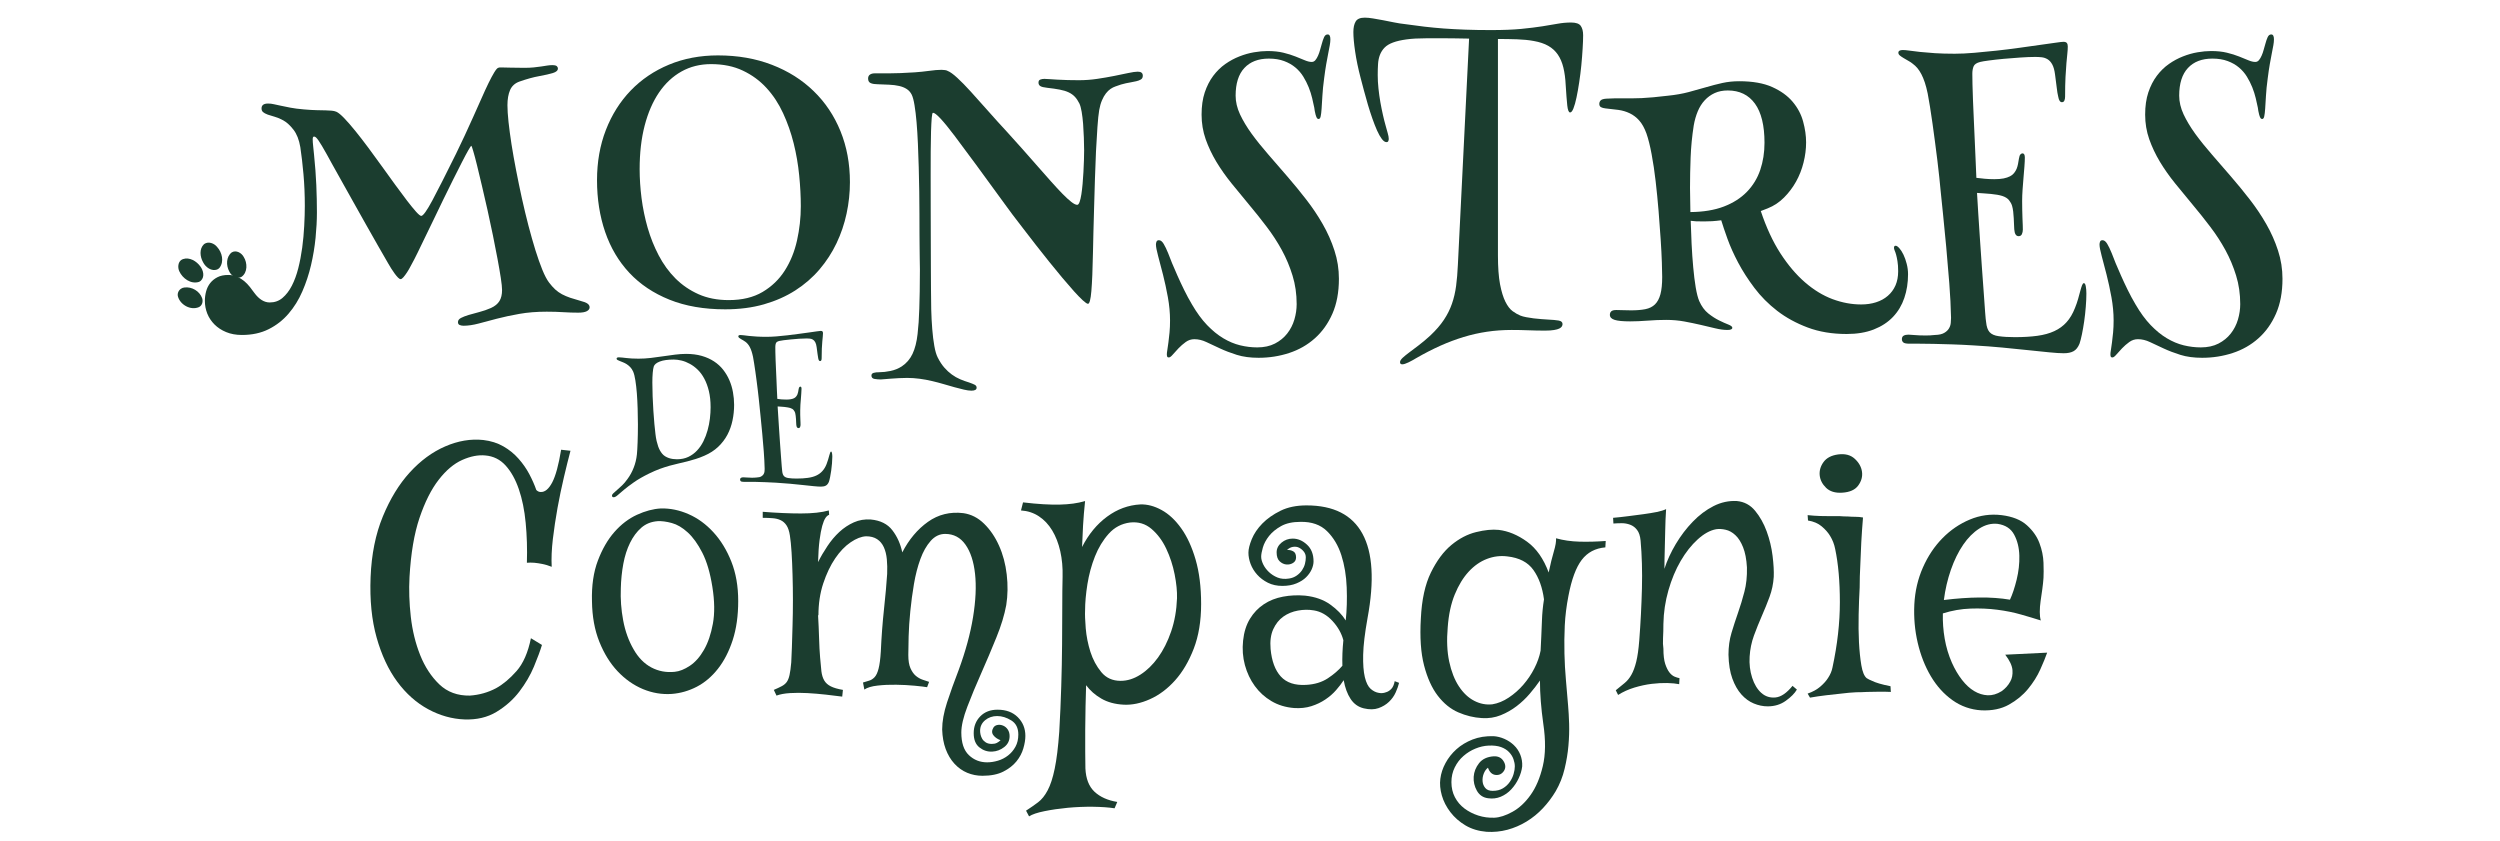
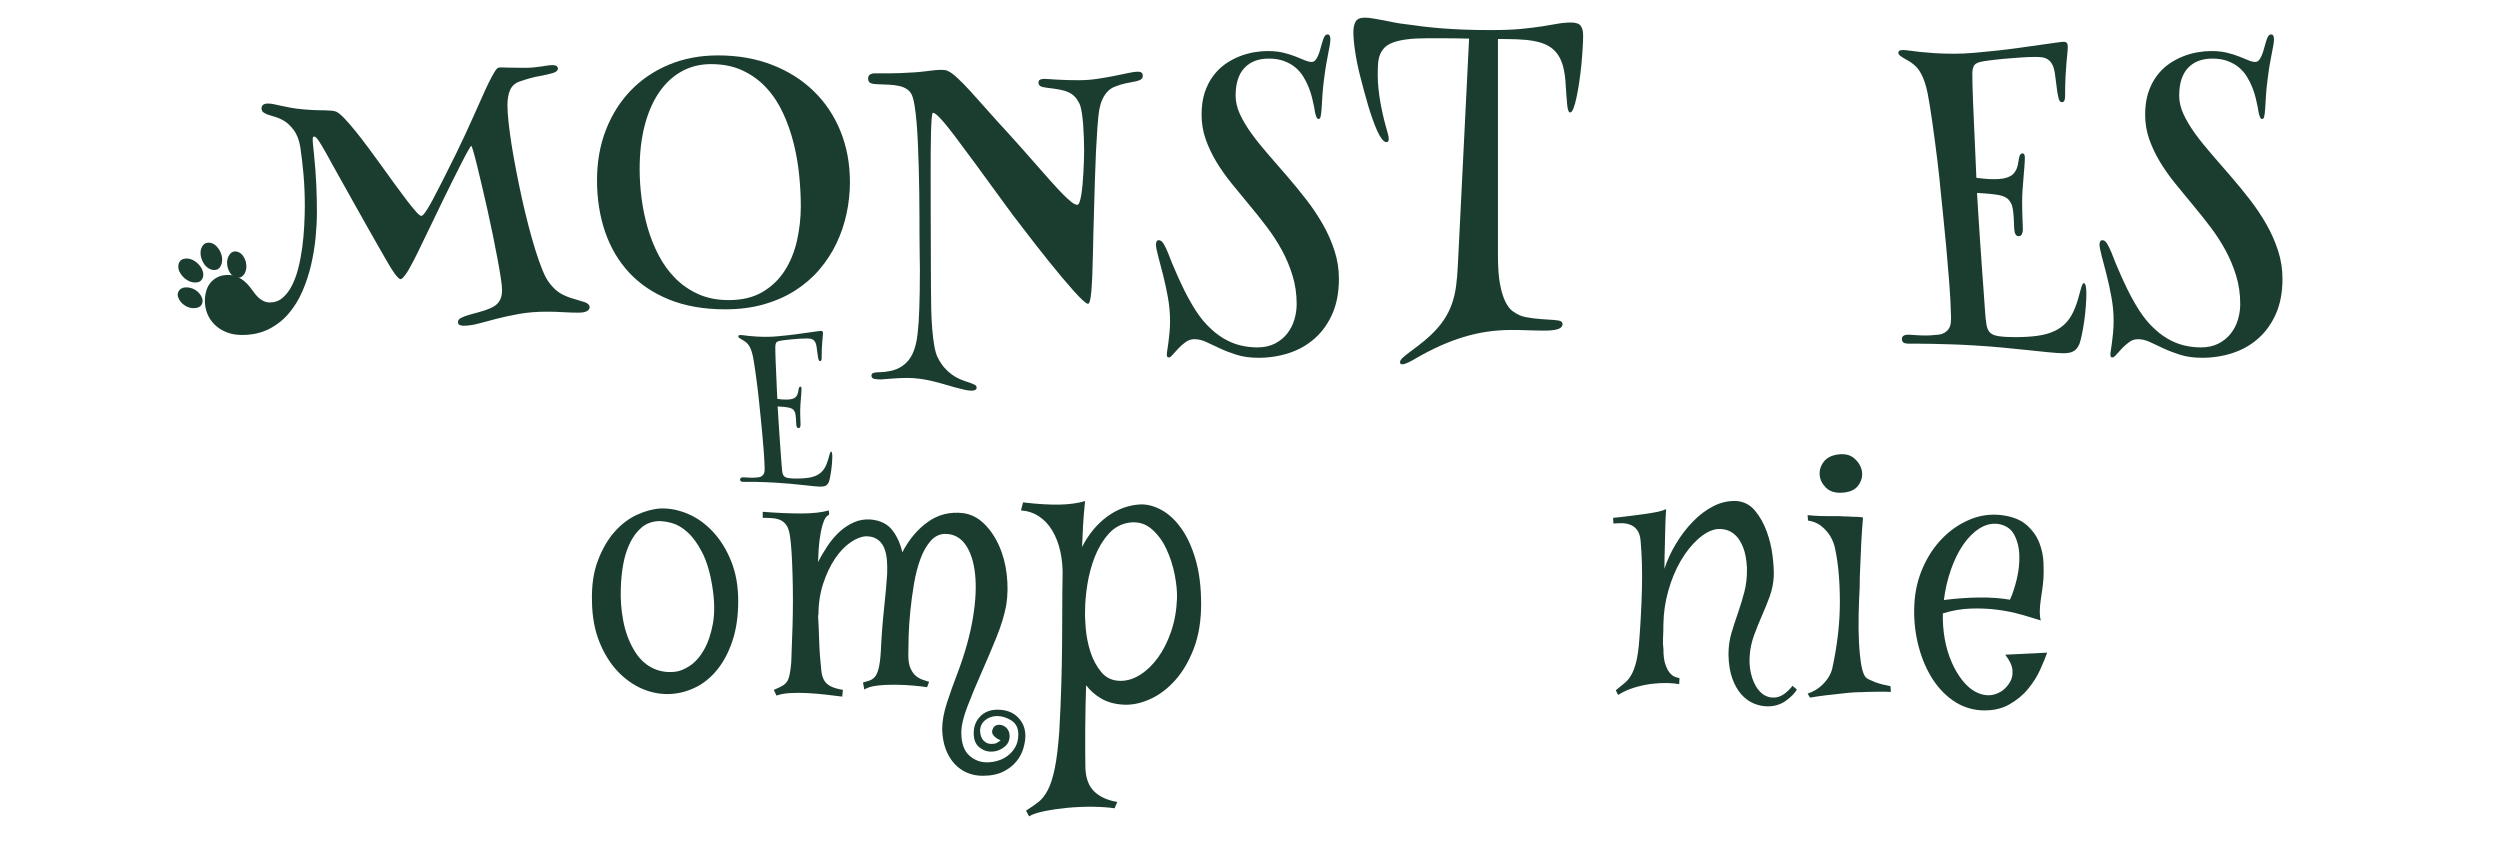
<svg xmlns="http://www.w3.org/2000/svg" width="1123" zoomAndPan="magnify" viewBox="0 0 842.25 283.5" height="378" preserveAspectRatio="xMidYMid meet" version="1.2">
  <defs>
    <clipPath id="5eb87b935e">
      <path d="M 59 81 L 86 81 L 86 109 L 59 109 Z M 59 81 " />
    </clipPath>
    <clipPath id="e3cf7fad1f">
      <path d="M 53.742 92.395 L 76.039 77.273 L 86.957 93.375 L 64.664 108.496 Z M 53.742 92.395 " />
    </clipPath>
    <clipPath id="a949e38f53">
      <path d="M 53.742 92.395 L 76.039 77.273 L 90.32 98.332 L 68.023 113.453 Z M 53.742 92.395 " />
    </clipPath>
  </defs>
  <g id="6f335b8352">
    <g clip-rule="nonzero" clip-path="url(#5eb87b935e)">
      <g clip-rule="nonzero" clip-path="url(#e3cf7fad1f)">
        <g clip-rule="nonzero" clip-path="url(#a949e38f53)">
          <path style=" stroke:none;fill-rule:nonzero;fill:#1b3d2f;fill-opacity:1;" d="M 68.836 82.188 C 68.789 82.219 68.746 82.254 68.703 82.289 C 67.074 83.859 67.383 86.5 68.402 88.32 C 69.246 90.027 71.293 91.566 73.246 90.754 C 73.527 90.633 73.77 90.434 73.969 90.203 C 75.562 88.113 74.828 85.039 73.156 83.219 C 72.184 81.969 70.234 81.215 68.836 82.188 Z M 61.07 87.578 C 59.941 88.387 59.836 90.156 60.395 91.371 C 61.484 93.801 64.297 95.824 67.02 94.977 C 67.262 94.879 67.484 94.738 67.676 94.559 C 69.027 93.27 68.512 91.121 67.512 89.781 C 66.23 87.992 63.855 86.527 61.617 87.297 C 61.41 87.367 61.23 87.465 61.07 87.578 Z M 78.066 85.035 C 76.164 86.504 76.145 89.406 77.207 91.387 C 77.848 92.898 79.77 94.199 81.363 93.273 C 83.469 91.809 83.379 88.559 82.113 86.566 C 81.371 85.188 79.551 84.137 78.066 85.035 Z M 60.992 97.262 C 60.141 97.824 59.656 98.895 59.961 99.941 C 60.781 102.734 64.234 104.641 66.992 103.477 C 68.125 102.961 68.488 101.574 68.105 100.469 C 67.277 98.098 64.602 96.512 62.129 96.859 C 61.715 96.895 61.324 97.039 60.992 97.262 Z M 72.684 95.344 C 71.031 96.469 69.918 98.449 69.695 100.426 C 69.523 102.672 69.727 105.008 70.602 107.102 C 71.051 108.73 73.105 109.562 74.527 108.609 C 76.262 107.504 76.934 105.34 78.566 104.105 C 79.855 102.914 81.648 102.789 83.273 102.402 C 84.691 102.125 86.09 100.914 85.848 99.352 C 85.473 97.844 83.949 97 82.684 96.293 C 80.406 95.297 77.988 94.27 75.453 94.406 C 74.426 94.445 73.492 94.793 72.684 95.344 Z M 72.684 95.344 " />
        </g>
      </g>
    </g>
    <g style="fill:#1b3d2f;fill-opacity:1;">
      <g transform="translate(123.041, 234.236)">
-         <path style="stroke:none" d="M 33.453 8.141 C 29.234 7.984 25.145 6.832 21.188 4.688 C 17.227 2.539 13.758 -0.547 10.781 -4.578 C 7.812 -8.609 5.5 -13.562 3.844 -19.438 C 2.188 -25.312 1.508 -32.094 1.812 -39.781 C 2.113 -47.469 3.488 -54.285 5.938 -60.234 C 8.383 -66.18 11.414 -71.133 15.031 -75.094 C 18.645 -79.051 22.617 -81.969 26.953 -83.844 C 31.285 -85.727 35.562 -86.445 39.781 -86 C 42.344 -85.695 44.602 -84.977 46.562 -83.844 C 48.52 -82.719 50.211 -81.344 51.641 -79.719 C 53.078 -78.102 54.285 -76.375 55.266 -74.531 C 56.242 -72.688 57.035 -70.895 57.641 -69.156 C 58.086 -68.707 58.578 -68.484 59.109 -68.484 C 60.535 -68.41 61.832 -69.484 63 -71.703 C 64.164 -73.922 65.164 -77.594 66 -82.719 L 69.156 -82.375 C 68.477 -79.82 67.742 -76.867 66.953 -73.516 C 66.16 -70.16 65.441 -66.711 64.797 -63.172 C 64.16 -59.629 63.633 -56.125 63.219 -52.656 C 62.812 -49.195 62.68 -46.07 62.828 -43.281 C 61.703 -43.727 60.648 -44.047 59.672 -44.234 C 58.691 -44.43 57.785 -44.566 56.953 -44.641 C 56.047 -44.711 55.219 -44.711 54.469 -44.641 C 54.613 -49.305 54.477 -53.785 54.062 -58.078 C 53.656 -62.379 52.883 -66.164 51.75 -69.438 C 50.625 -72.719 49.141 -75.375 47.297 -77.406 C 45.453 -79.438 43.172 -80.566 40.453 -80.797 C 38.047 -81.023 35.445 -80.516 32.656 -79.266 C 29.875 -78.023 27.238 -75.801 24.75 -72.594 C 22.258 -69.395 20.109 -65.117 18.297 -59.766 C 16.492 -54.422 15.367 -47.758 14.922 -39.781 C 14.691 -35.562 14.836 -31.113 15.359 -26.438 C 15.891 -21.77 16.945 -17.457 18.531 -13.5 C 20.113 -9.551 22.258 -6.273 24.969 -3.672 C 27.688 -1.078 31.117 0.18 35.266 0.109 C 38.422 -0.109 41.359 -0.938 44.078 -2.375 C 46.41 -3.656 48.707 -5.578 50.969 -8.141 C 53.227 -10.703 54.848 -14.395 55.828 -19.219 L 59.547 -16.953 C 58.953 -14.992 58.051 -12.562 56.844 -9.656 C 55.633 -6.758 53.992 -3.953 51.922 -1.234 C 49.848 1.473 47.285 3.75 44.234 5.594 C 41.191 7.438 37.598 8.285 33.453 8.141 Z M 33.453 8.141 " />
-       </g>
+         </g>
    </g>
    <g style="fill:#1b3d2f;fill-opacity:1;">
      <g transform="translate(196.499, 234.236)">
        <path style="stroke:none" d="M 26.109 -62.938 C 29.266 -63.02 32.391 -62.379 35.484 -61.016 C 38.578 -59.66 41.363 -57.629 43.844 -54.922 C 46.332 -52.211 48.348 -48.914 49.891 -45.031 C 51.43 -41.156 52.203 -36.727 52.203 -31.75 C 52.203 -26.781 51.582 -22.391 50.344 -18.578 C 49.102 -14.773 47.445 -11.555 45.375 -8.922 C 43.301 -6.285 40.926 -4.27 38.25 -2.875 C 35.57 -1.488 32.766 -0.68 29.828 -0.453 C 26.516 -0.223 23.273 -0.766 20.109 -2.078 C 16.953 -3.398 14.109 -5.398 11.578 -8.078 C 9.055 -10.754 7.004 -14.066 5.422 -18.016 C 3.836 -21.973 3.008 -26.516 2.938 -31.641 C 2.789 -36.91 3.453 -41.484 4.922 -45.359 C 6.391 -49.242 8.254 -52.469 10.516 -55.031 C 12.773 -57.594 15.297 -59.516 18.078 -60.797 C 20.867 -62.078 23.547 -62.789 26.109 -62.938 Z M 30.844 -7.906 C 32.426 -8.062 34.117 -8.738 35.922 -9.938 C 37.734 -11.145 39.316 -12.938 40.672 -15.312 C 42.035 -17.688 43.035 -20.625 43.672 -24.125 C 44.316 -27.625 44.258 -31.75 43.5 -36.5 C 42.75 -41.25 41.617 -45.094 40.109 -48.031 C 38.609 -50.969 36.973 -53.242 35.203 -54.859 C 33.43 -56.484 31.641 -57.539 29.828 -58.031 C 28.023 -58.52 26.445 -58.727 25.094 -58.656 C 22.906 -58.5 21.055 -57.758 19.547 -56.438 C 18.047 -55.125 16.785 -53.43 15.766 -51.359 C 14.742 -49.285 13.988 -46.93 13.5 -44.297 C 13.008 -41.66 12.727 -38.91 12.656 -36.047 C 12.508 -32.43 12.773 -28.816 13.453 -25.203 C 14.129 -21.586 15.297 -18.348 16.953 -15.484 C 18.535 -12.691 20.531 -10.656 22.938 -9.375 C 25.352 -8.094 27.988 -7.602 30.844 -7.906 Z M 30.844 -7.906 " />
      </g>
    </g>
    <g style="fill:#1b3d2f;fill-opacity:1;">
      <g transform="translate(256.963, 234.236)">
-         <path style="stroke:none" d="M 26.781 0.453 C 25.125 0.223 23.273 0 21.234 -0.219 C 19.203 -0.445 17.148 -0.617 15.078 -0.734 C 13.016 -0.848 11.055 -0.848 9.203 -0.734 C 7.359 -0.617 5.836 -0.336 4.641 0.109 L 3.734 -1.812 C 4.785 -2.258 5.664 -2.672 6.375 -3.047 C 7.094 -3.422 7.66 -3.891 8.078 -4.453 C 8.492 -5.023 8.812 -5.816 9.031 -6.828 C 9.258 -7.848 9.453 -9.266 9.609 -11.078 C 9.68 -12.273 9.754 -13.984 9.828 -16.203 C 9.898 -18.43 9.973 -20.883 10.047 -23.562 C 10.129 -26.238 10.172 -29.047 10.172 -31.984 C 10.172 -34.922 10.129 -37.766 10.047 -40.516 C 9.973 -43.266 9.863 -45.805 9.719 -48.141 C 9.57 -50.473 9.383 -52.359 9.156 -53.797 C 8.926 -55.297 8.547 -56.441 8.016 -57.234 C 7.492 -58.023 6.836 -58.609 6.047 -58.984 C 5.254 -59.359 4.348 -59.582 3.328 -59.656 C 2.316 -59.738 1.207 -59.781 0 -59.781 L 0 -61.812 C 4.75 -61.438 9.039 -61.25 12.875 -61.25 C 16.719 -61.25 19.848 -61.586 22.266 -62.266 L 22.375 -60.797 C 21.926 -60.648 21.508 -60.289 21.125 -59.719 C 20.75 -59.156 20.391 -58.27 20.047 -57.062 C 19.711 -55.863 19.414 -54.285 19.156 -52.328 C 18.895 -50.367 18.723 -47.879 18.641 -44.859 C 19.547 -46.672 20.602 -48.477 21.812 -50.281 C 23.02 -52.094 24.359 -53.676 25.828 -55.031 C 27.297 -56.383 28.914 -57.457 30.688 -58.25 C 32.457 -59.039 34.359 -59.363 36.391 -59.219 C 39.629 -58.914 42.055 -57.707 43.672 -55.594 C 45.297 -53.488 46.41 -51.004 47.016 -48.141 C 49.273 -52.504 52.156 -55.93 55.656 -58.422 C 59.156 -60.91 63.129 -61.891 67.578 -61.359 C 70.211 -60.984 72.547 -59.797 74.578 -57.797 C 76.617 -55.805 78.297 -53.344 79.609 -50.406 C 80.93 -47.469 81.797 -44.227 82.203 -40.688 C 82.617 -37.145 82.566 -33.719 82.047 -30.406 C 81.441 -27.082 80.328 -23.426 78.703 -19.438 C 77.086 -15.445 75.395 -11.453 73.625 -7.453 C 71.852 -3.461 70.289 0.301 68.938 3.844 C 67.582 7.383 66.906 10.285 66.906 12.547 C 66.906 16.004 67.75 18.539 69.438 20.156 C 71.133 21.781 73.188 22.594 75.594 22.594 C 76.801 22.594 78.023 22.406 79.266 22.031 C 80.516 21.656 81.645 21.07 82.656 20.281 C 83.676 19.488 84.504 18.508 85.141 17.344 C 85.785 16.176 86.109 14.801 86.109 13.219 C 86.109 11.031 85.316 9.445 83.734 8.469 C 82.148 7.488 80.566 7 78.984 7 C 77.41 7 76.055 7.469 74.922 8.406 C 73.797 9.352 73.234 10.547 73.234 11.984 C 73.234 12.359 73.285 12.789 73.391 13.281 C 73.504 13.77 73.691 14.238 73.953 14.688 C 74.223 15.145 74.617 15.539 75.141 15.875 C 75.672 16.219 76.352 16.391 77.188 16.391 C 77.863 16.391 78.426 16.273 78.875 16.047 C 79.332 15.816 79.75 15.516 80.125 15.141 C 79.07 14.766 78.258 14.195 77.688 13.438 C 77.125 12.688 77.145 11.82 77.75 10.844 C 78.051 10.395 78.504 10.113 79.109 10 C 79.711 9.883 80.332 9.957 80.969 10.219 C 81.613 10.488 82.141 10.926 82.547 11.531 C 82.961 12.133 83.172 12.883 83.172 13.781 C 83.172 15.289 82.566 16.516 81.359 17.453 C 80.16 18.398 78.805 18.91 77.297 18.984 C 75.711 19.055 74.281 18.582 73 17.562 C 71.719 16.551 71.078 14.953 71.078 12.766 C 71.078 10.504 71.812 8.617 73.281 7.109 C 74.75 5.609 76.691 4.859 79.109 4.859 C 81.973 4.859 84.25 5.703 85.938 7.391 C 87.633 9.086 88.484 11.18 88.484 13.672 C 88.484 14.953 88.254 16.363 87.797 17.906 C 87.348 19.457 86.578 20.91 85.484 22.266 C 84.391 23.617 82.922 24.766 81.078 25.703 C 79.234 26.648 76.879 27.125 74.016 27.125 C 72.211 27.125 70.5 26.785 68.875 26.109 C 67.258 25.43 65.828 24.41 64.578 23.047 C 63.336 21.691 62.359 20.051 61.641 18.125 C 60.93 16.207 60.535 14.008 60.453 11.531 C 60.453 8.812 61 5.773 62.094 2.422 C 63.188 -0.922 64.488 -4.551 66 -8.469 C 68.332 -14.801 69.953 -20.754 70.859 -26.328 C 71.766 -31.898 71.988 -36.758 71.531 -40.906 C 71.082 -45.051 70.008 -48.328 68.312 -50.734 C 66.613 -53.148 64.332 -54.359 61.469 -54.359 C 59.594 -54.359 57.957 -53.566 56.562 -51.984 C 55.164 -50.398 54.016 -48.363 53.109 -45.875 C 52.203 -43.395 51.484 -40.609 50.953 -37.516 C 50.43 -34.43 50.02 -31.363 49.719 -28.312 C 49.414 -25.258 49.227 -22.43 49.156 -19.828 C 49.082 -17.234 49.047 -15.145 49.047 -13.562 C 49.047 -11.676 49.289 -10.188 49.781 -9.094 C 50.27 -8 50.867 -7.148 51.578 -6.547 C 52.297 -5.953 53.051 -5.52 53.844 -5.25 C 54.633 -4.988 55.367 -4.742 56.047 -4.516 L 55.375 -2.719 C 54.539 -2.863 53.145 -3.031 51.188 -3.219 C 49.227 -3.406 47.156 -3.516 44.969 -3.547 C 42.789 -3.586 40.703 -3.492 38.703 -3.266 C 36.703 -3.047 35.211 -2.598 34.234 -1.922 L 33.781 -4.297 C 34.469 -4.523 35.148 -4.734 35.828 -4.922 C 36.504 -5.109 37.125 -5.5 37.688 -6.094 C 38.25 -6.695 38.695 -7.66 39.031 -8.984 C 39.375 -10.305 39.625 -12.207 39.781 -14.688 C 40.008 -19.738 40.367 -24.523 40.859 -29.047 C 41.348 -33.566 41.703 -37.52 41.922 -40.906 C 41.992 -42.633 41.957 -44.27 41.812 -45.812 C 41.664 -47.363 41.328 -48.723 40.797 -49.891 C 40.266 -51.055 39.508 -51.957 38.531 -52.594 C 37.551 -53.238 36.312 -53.562 34.812 -53.562 C 33.227 -53.488 31.492 -52.812 29.609 -51.531 C 27.723 -50.25 25.988 -48.441 24.406 -46.109 C 22.82 -43.773 21.484 -40.969 20.391 -37.688 C 19.305 -34.406 18.766 -30.805 18.766 -26.891 L 18.641 -27.016 C 18.797 -24.367 18.91 -21.785 18.984 -19.266 C 19.055 -16.742 19.172 -14.578 19.328 -12.766 C 19.473 -10.879 19.617 -9.316 19.766 -8.078 C 19.922 -6.836 20.242 -5.801 20.734 -4.969 C 21.223 -4.145 21.957 -3.488 22.938 -3 C 23.914 -2.508 25.273 -2.113 27.016 -1.812 Z M 26.781 0.453 " />
+         <path style="stroke:none" d="M 26.781 0.453 C 25.125 0.223 23.273 0 21.234 -0.219 C 19.203 -0.445 17.148 -0.617 15.078 -0.734 C 13.016 -0.848 11.055 -0.848 9.203 -0.734 C 7.359 -0.617 5.836 -0.336 4.641 0.109 L 3.734 -1.812 C 4.785 -2.258 5.664 -2.672 6.375 -3.047 C 7.094 -3.422 7.66 -3.891 8.078 -4.453 C 8.492 -5.023 8.812 -5.816 9.031 -6.828 C 9.258 -7.848 9.453 -9.266 9.609 -11.078 C 9.898 -18.43 9.973 -20.883 10.047 -23.562 C 10.129 -26.238 10.172 -29.047 10.172 -31.984 C 10.172 -34.922 10.129 -37.766 10.047 -40.516 C 9.973 -43.266 9.863 -45.805 9.719 -48.141 C 9.57 -50.473 9.383 -52.359 9.156 -53.797 C 8.926 -55.297 8.547 -56.441 8.016 -57.234 C 7.492 -58.023 6.836 -58.609 6.047 -58.984 C 5.254 -59.359 4.348 -59.582 3.328 -59.656 C 2.316 -59.738 1.207 -59.781 0 -59.781 L 0 -61.812 C 4.75 -61.438 9.039 -61.25 12.875 -61.25 C 16.719 -61.25 19.848 -61.586 22.266 -62.266 L 22.375 -60.797 C 21.926 -60.648 21.508 -60.289 21.125 -59.719 C 20.75 -59.156 20.391 -58.27 20.047 -57.062 C 19.711 -55.863 19.414 -54.285 19.156 -52.328 C 18.895 -50.367 18.723 -47.879 18.641 -44.859 C 19.547 -46.672 20.602 -48.477 21.812 -50.281 C 23.02 -52.094 24.359 -53.676 25.828 -55.031 C 27.297 -56.383 28.914 -57.457 30.688 -58.25 C 32.457 -59.039 34.359 -59.363 36.391 -59.219 C 39.629 -58.914 42.055 -57.707 43.672 -55.594 C 45.297 -53.488 46.41 -51.004 47.016 -48.141 C 49.273 -52.504 52.156 -55.93 55.656 -58.422 C 59.156 -60.91 63.129 -61.891 67.578 -61.359 C 70.211 -60.984 72.547 -59.797 74.578 -57.797 C 76.617 -55.805 78.297 -53.344 79.609 -50.406 C 80.93 -47.469 81.797 -44.227 82.203 -40.688 C 82.617 -37.145 82.566 -33.719 82.047 -30.406 C 81.441 -27.082 80.328 -23.426 78.703 -19.438 C 77.086 -15.445 75.395 -11.453 73.625 -7.453 C 71.852 -3.461 70.289 0.301 68.938 3.844 C 67.582 7.383 66.906 10.285 66.906 12.547 C 66.906 16.004 67.75 18.539 69.438 20.156 C 71.133 21.781 73.188 22.594 75.594 22.594 C 76.801 22.594 78.023 22.406 79.266 22.031 C 80.516 21.656 81.645 21.07 82.656 20.281 C 83.676 19.488 84.504 18.508 85.141 17.344 C 85.785 16.176 86.109 14.801 86.109 13.219 C 86.109 11.031 85.316 9.445 83.734 8.469 C 82.148 7.488 80.566 7 78.984 7 C 77.41 7 76.055 7.469 74.922 8.406 C 73.797 9.352 73.234 10.547 73.234 11.984 C 73.234 12.359 73.285 12.789 73.391 13.281 C 73.504 13.77 73.691 14.238 73.953 14.688 C 74.223 15.145 74.617 15.539 75.141 15.875 C 75.672 16.219 76.352 16.391 77.188 16.391 C 77.863 16.391 78.426 16.273 78.875 16.047 C 79.332 15.816 79.75 15.516 80.125 15.141 C 79.07 14.766 78.258 14.195 77.688 13.438 C 77.125 12.688 77.145 11.82 77.75 10.844 C 78.051 10.395 78.504 10.113 79.109 10 C 79.711 9.883 80.332 9.957 80.969 10.219 C 81.613 10.488 82.141 10.926 82.547 11.531 C 82.961 12.133 83.172 12.883 83.172 13.781 C 83.172 15.289 82.566 16.516 81.359 17.453 C 80.16 18.398 78.805 18.91 77.297 18.984 C 75.711 19.055 74.281 18.582 73 17.562 C 71.719 16.551 71.078 14.953 71.078 12.766 C 71.078 10.504 71.812 8.617 73.281 7.109 C 74.75 5.609 76.691 4.859 79.109 4.859 C 81.973 4.859 84.25 5.703 85.938 7.391 C 87.633 9.086 88.484 11.18 88.484 13.672 C 88.484 14.953 88.254 16.363 87.797 17.906 C 87.348 19.457 86.578 20.91 85.484 22.266 C 84.391 23.617 82.922 24.766 81.078 25.703 C 79.234 26.648 76.879 27.125 74.016 27.125 C 72.211 27.125 70.5 26.785 68.875 26.109 C 67.258 25.43 65.828 24.41 64.578 23.047 C 63.336 21.691 62.359 20.051 61.641 18.125 C 60.93 16.207 60.535 14.008 60.453 11.531 C 60.453 8.812 61 5.773 62.094 2.422 C 63.188 -0.922 64.488 -4.551 66 -8.469 C 68.332 -14.801 69.953 -20.754 70.859 -26.328 C 71.766 -31.898 71.988 -36.758 71.531 -40.906 C 71.082 -45.051 70.008 -48.328 68.312 -50.734 C 66.613 -53.148 64.332 -54.359 61.469 -54.359 C 59.594 -54.359 57.957 -53.566 56.562 -51.984 C 55.164 -50.398 54.016 -48.363 53.109 -45.875 C 52.203 -43.395 51.484 -40.609 50.953 -37.516 C 50.43 -34.43 50.02 -31.363 49.719 -28.312 C 49.414 -25.258 49.227 -22.43 49.156 -19.828 C 49.082 -17.234 49.047 -15.145 49.047 -13.562 C 49.047 -11.676 49.289 -10.188 49.781 -9.094 C 50.27 -8 50.867 -7.148 51.578 -6.547 C 52.297 -5.953 53.051 -5.52 53.844 -5.25 C 54.633 -4.988 55.367 -4.742 56.047 -4.516 L 55.375 -2.719 C 54.539 -2.863 53.145 -3.031 51.188 -3.219 C 49.227 -3.406 47.156 -3.516 44.969 -3.547 C 42.789 -3.586 40.703 -3.492 38.703 -3.266 C 36.703 -3.047 35.211 -2.598 34.234 -1.922 L 33.781 -4.297 C 34.469 -4.523 35.148 -4.734 35.828 -4.922 C 36.504 -5.109 37.125 -5.5 37.688 -6.094 C 38.25 -6.695 38.695 -7.66 39.031 -8.984 C 39.375 -10.305 39.625 -12.207 39.781 -14.688 C 40.008 -19.738 40.367 -24.523 40.859 -29.047 C 41.348 -33.566 41.703 -37.52 41.922 -40.906 C 41.992 -42.633 41.957 -44.27 41.812 -45.812 C 41.664 -47.363 41.328 -48.723 40.797 -49.891 C 40.266 -51.055 39.508 -51.957 38.531 -52.594 C 37.551 -53.238 36.312 -53.562 34.812 -53.562 C 33.227 -53.488 31.492 -52.812 29.609 -51.531 C 27.723 -50.25 25.988 -48.441 24.406 -46.109 C 22.82 -43.773 21.484 -40.969 20.391 -37.688 C 19.305 -34.406 18.766 -30.805 18.766 -26.891 L 18.641 -27.016 C 18.797 -24.367 18.91 -21.785 18.984 -19.266 C 19.055 -16.742 19.172 -14.578 19.328 -12.766 C 19.473 -10.879 19.617 -9.316 19.766 -8.078 C 19.922 -6.836 20.242 -5.801 20.734 -4.969 C 21.223 -4.145 21.957 -3.488 22.938 -3 C 23.914 -2.508 25.273 -2.113 27.016 -1.812 Z M 26.781 0.453 " />
      </g>
    </g>
    <g style="fill:#1b3d2f;fill-opacity:1;">
      <g transform="translate(348.612, 234.236)">
        <path style="stroke:none" d="M 35.594 -64.297 C 37.926 -64.367 40.297 -63.742 42.703 -62.422 C 45.117 -61.109 47.328 -59.055 49.328 -56.266 C 51.328 -53.484 52.945 -49.961 54.188 -45.703 C 55.426 -41.453 56.047 -36.461 56.047 -30.734 C 56.047 -25.016 55.219 -20.004 53.562 -15.703 C 51.906 -11.41 49.812 -7.852 47.281 -5.031 C 44.758 -2.207 41.953 -0.098 38.859 1.297 C 35.773 2.691 32.805 3.316 29.953 3.172 C 27.016 3.016 24.508 2.332 22.438 1.125 C 20.363 -0.07 18.648 -1.578 17.297 -3.391 C 17.211 -1.359 17.148 0.992 17.109 3.672 C 17.078 6.348 17.039 9.004 17 11.641 C 16.969 14.273 16.969 16.738 17 19.031 C 17.039 21.332 17.062 23.203 17.062 24.641 C 17.219 28.098 18.234 30.711 20.109 32.484 C 21.992 34.254 24.555 35.406 27.797 35.938 L 26.891 38.078 C 24.93 37.773 22.52 37.602 19.656 37.562 C 16.801 37.531 13.957 37.645 11.125 37.906 C 8.301 38.176 5.68 38.555 3.266 39.047 C 0.859 39.535 -0.867 40.117 -1.922 40.797 L -2.938 38.875 C -1.426 37.895 -0.07 36.953 1.125 36.047 C 2.332 35.141 3.406 33.801 4.344 32.031 C 5.289 30.258 6.082 27.828 6.719 24.734 C 7.363 21.648 7.875 17.508 8.25 12.312 C 8.551 7.113 8.773 2.008 8.922 -3 C 9.078 -8.008 9.172 -12.734 9.203 -17.172 C 9.242 -21.617 9.266 -25.781 9.266 -29.656 C 9.266 -33.539 9.301 -36.953 9.375 -39.891 C 9.457 -42.984 9.195 -45.863 8.594 -48.531 C 7.988 -51.207 7.082 -53.539 5.875 -55.531 C 4.664 -57.531 3.176 -59.113 1.406 -60.281 C -0.363 -61.457 -2.379 -62.117 -4.641 -62.266 L -3.953 -64.984 C -1.391 -64.68 0.883 -64.473 2.875 -64.359 C 4.875 -64.242 6.703 -64.203 8.359 -64.234 C 10.016 -64.273 11.539 -64.391 12.938 -64.578 C 14.332 -64.766 15.672 -65.051 16.953 -65.438 C 16.648 -62.57 16.422 -59.816 16.266 -57.172 C 16.117 -54.535 16.008 -52.129 15.938 -49.953 C 18.125 -54.242 20.93 -57.648 24.359 -60.172 C 27.785 -62.703 31.531 -64.078 35.594 -64.297 Z M 47.922 -32.656 C 47.992 -34.988 47.727 -37.68 47.125 -40.734 C 46.52 -43.785 45.578 -46.664 44.297 -49.375 C 43.016 -52.094 41.359 -54.316 39.328 -56.047 C 37.297 -57.785 34.883 -58.504 32.094 -58.203 C 29.227 -57.828 26.832 -56.562 24.906 -54.406 C 22.988 -52.258 21.445 -49.719 20.281 -46.781 C 19.113 -43.844 18.266 -40.719 17.734 -37.406 C 17.211 -34.094 16.953 -31.156 16.953 -28.594 C 16.879 -27.238 16.953 -25.223 17.172 -22.547 C 17.398 -19.867 17.926 -17.227 18.75 -14.625 C 19.582 -12.031 20.805 -9.754 22.422 -7.797 C 24.047 -5.836 26.219 -4.859 28.938 -4.859 C 31.188 -4.859 33.406 -5.555 35.594 -6.953 C 37.781 -8.348 39.758 -10.27 41.531 -12.719 C 43.301 -15.164 44.77 -18.082 45.938 -21.469 C 47.102 -24.863 47.766 -28.594 47.922 -32.656 Z M 47.922 -32.656 " />
      </g>
    </g>
    <g style="fill:#1b3d2f;fill-opacity:1;">
      <g transform="translate(414.048, 234.236)">
-         <path style="stroke:none" d="M 57.297 -4.188 C 57.066 -3.207 56.688 -2.129 56.156 -0.953 C 55.633 0.211 54.883 1.266 53.906 2.203 C 52.926 3.141 51.738 3.852 50.344 4.344 C 48.945 4.832 47.305 4.852 45.422 4.406 C 43.547 3.957 42.062 2.898 40.969 1.234 C 39.875 -0.422 39.098 -2.523 38.641 -5.078 C 37.961 -4.023 37.113 -2.914 36.094 -1.75 C 35.082 -0.582 33.879 0.469 32.484 1.406 C 31.098 2.352 29.52 3.109 27.75 3.672 C 25.977 4.234 24.035 4.441 21.922 4.297 C 19.055 4.066 16.516 3.289 14.297 1.969 C 12.078 0.656 10.211 -1.035 8.703 -3.109 C 7.191 -5.18 6.078 -7.535 5.359 -10.172 C 4.648 -12.805 4.445 -15.555 4.75 -18.422 C 5.051 -21.285 5.82 -23.734 7.062 -25.766 C 8.301 -27.797 9.863 -29.43 11.75 -30.672 C 13.633 -31.922 15.781 -32.77 18.188 -33.219 C 20.602 -33.676 23.094 -33.789 25.656 -33.562 C 29.039 -33.188 31.863 -32.188 34.125 -30.562 C 36.383 -28.945 38.117 -27.16 39.328 -25.203 C 39.703 -28.672 39.812 -32.379 39.656 -36.328 C 39.508 -40.285 38.91 -43.898 37.859 -47.172 C 36.805 -50.453 35.188 -53.164 33 -55.312 C 30.812 -57.457 27.836 -58.492 24.078 -58.422 C 21.43 -58.422 19.258 -57.945 17.562 -57 C 15.875 -56.062 14.52 -54.953 13.5 -53.672 C 12.488 -52.391 11.789 -51.086 11.406 -49.766 C 11.031 -48.453 10.844 -47.422 10.844 -46.672 C 10.844 -45.922 11.066 -45.07 11.516 -44.125 C 11.973 -43.188 12.613 -42.32 13.438 -41.531 C 14.27 -40.738 15.25 -40.113 16.375 -39.656 C 17.508 -39.207 18.797 -39.098 20.234 -39.328 C 21.211 -39.473 22.078 -39.812 22.828 -40.344 C 23.578 -40.875 24.176 -41.477 24.625 -42.156 C 25.082 -42.832 25.406 -43.547 25.594 -44.297 C 25.781 -45.047 25.875 -45.766 25.875 -46.453 C 25.875 -47.203 25.645 -47.859 25.188 -48.422 C 24.738 -48.984 24.211 -49.414 23.609 -49.719 C 23.016 -50.02 22.336 -50.113 21.578 -50 C 20.828 -49.883 20.148 -49.531 19.547 -48.938 C 20.223 -49.008 20.898 -48.875 21.578 -48.531 C 22.254 -48.195 22.594 -47.504 22.594 -46.453 C 22.594 -45.617 22.254 -44.992 21.578 -44.578 C 20.898 -44.16 20.145 -43.988 19.312 -44.062 C 18.488 -44.145 17.738 -44.504 17.062 -45.141 C 16.383 -45.785 16.047 -46.785 16.047 -48.141 C 16.047 -49.422 16.594 -50.516 17.688 -51.422 C 18.781 -52.328 20.039 -52.781 21.469 -52.781 C 23.207 -52.781 24.812 -52.098 26.281 -50.734 C 27.75 -49.379 28.484 -47.5 28.484 -45.094 C 28.484 -44.258 28.273 -43.367 27.859 -42.422 C 27.441 -41.484 26.816 -40.598 25.984 -39.766 C 25.16 -38.941 24.07 -38.25 22.719 -37.688 C 21.363 -37.125 19.781 -36.844 17.969 -36.844 C 16.156 -36.844 14.535 -37.195 13.109 -37.906 C 11.68 -38.625 10.477 -39.531 9.5 -40.625 C 8.52 -41.719 7.781 -42.922 7.281 -44.234 C 6.789 -45.555 6.547 -46.82 6.547 -48.031 C 6.547 -49.227 6.922 -50.75 7.672 -52.594 C 8.43 -54.445 9.617 -56.203 11.234 -57.859 C 12.859 -59.516 14.895 -60.945 17.344 -62.156 C 19.789 -63.363 22.711 -63.969 26.109 -63.969 C 35.223 -63.969 41.508 -60.781 44.969 -54.406 C 48.438 -48.039 49.004 -38.566 46.672 -25.984 C 45.766 -20.941 45.273 -16.836 45.203 -13.672 C 45.129 -10.504 45.316 -7.977 45.766 -6.094 C 46.223 -4.219 46.883 -2.898 47.75 -2.141 C 48.613 -1.391 49.535 -0.941 50.516 -0.797 C 51.336 -0.641 52.129 -0.711 52.891 -1.016 C 53.492 -1.172 54.078 -1.531 54.641 -2.094 C 55.203 -2.656 55.598 -3.539 55.828 -4.75 Z M 38.203 -9.938 C 38.117 -12.656 38.227 -15.52 38.531 -18.531 C 37.926 -20.863 36.703 -23.031 34.859 -25.031 C 33.016 -27.031 30.926 -28.219 28.594 -28.594 C 26.852 -28.895 25.062 -28.875 23.219 -28.531 C 21.375 -28.195 19.734 -27.52 18.297 -26.5 C 16.867 -25.477 15.738 -24.062 14.906 -22.25 C 14.082 -20.445 13.785 -18.227 14.016 -15.594 C 14.391 -11.531 15.535 -8.441 17.453 -6.328 C 19.379 -4.223 22.223 -3.281 25.984 -3.5 C 28.848 -3.656 31.281 -4.391 33.281 -5.703 C 35.281 -7.023 36.922 -8.438 38.203 -9.938 Z M 38.203 -9.938 " />
-       </g>
+         </g>
    </g>
    <g style="fill:#1b3d2f;fill-opacity:1;">
      <g transform="translate(475.077, 234.236)">
-         <path style="stroke:none" d="M 49.047 32.312 C 47.836 34.352 46.406 36.258 44.75 38.031 C 43.094 39.801 41.242 41.305 39.203 42.547 C 37.172 43.785 35.023 44.707 32.766 45.312 C 30.504 45.914 28.172 46.145 25.766 46 C 23.055 45.77 20.68 45.051 18.641 43.844 C 16.609 42.633 14.914 41.145 13.562 39.375 C 12.207 37.613 11.242 35.734 10.672 33.734 C 10.109 31.734 9.941 29.867 10.172 28.141 C 10.398 26.328 10.984 24.555 11.922 22.828 C 12.859 21.098 14.082 19.551 15.594 18.188 C 17.102 16.832 18.91 15.738 21.016 14.906 C 23.129 14.082 25.504 13.707 28.141 13.781 C 29.348 13.863 30.551 14.164 31.75 14.688 C 32.957 15.219 34.031 15.93 34.969 16.828 C 35.914 17.734 36.633 18.805 37.125 20.047 C 37.613 21.297 37.82 22.598 37.75 23.953 C 37.594 25.305 37.191 26.66 36.547 28.016 C 35.91 29.379 35.082 30.609 34.062 31.703 C 33.051 32.797 31.867 33.625 30.516 34.188 C 29.16 34.75 27.727 34.914 26.219 34.688 C 24.562 34.469 23.316 33.625 22.484 32.156 C 21.66 30.688 21.301 29.117 21.406 27.453 C 21.52 25.797 22.125 24.27 23.219 22.875 C 24.312 21.488 25.953 20.719 28.141 20.562 C 29.648 20.488 30.758 21.035 31.469 22.203 C 32.188 23.367 32.242 24.441 31.641 25.422 C 30.961 26.484 30.02 26.957 28.812 26.844 C 27.613 26.727 26.75 25.914 26.219 24.406 C 25.613 24.863 25.141 25.523 24.797 26.391 C 24.461 27.254 24.332 28.117 24.406 28.984 C 24.477 29.848 24.781 30.598 25.312 31.234 C 25.844 31.879 26.672 32.203 27.797 32.203 C 29.148 32.203 30.297 31.922 31.234 31.359 C 32.18 30.797 32.957 30.078 33.562 29.203 C 34.164 28.336 34.598 27.438 34.859 26.5 C 35.129 25.562 35.266 24.711 35.266 23.953 C 35.266 23.203 35.113 22.395 34.812 21.531 C 34.508 20.664 34.016 19.875 33.328 19.156 C 32.648 18.438 31.75 17.867 30.625 17.453 C 29.5 17.047 28.102 16.879 26.438 16.953 C 24.938 17.023 23.453 17.363 21.984 17.969 C 20.516 18.57 19.176 19.398 17.969 20.453 C 16.758 21.504 15.781 22.785 15.031 24.297 C 14.281 25.805 13.906 27.461 13.906 29.266 C 13.906 31.148 14.297 32.844 15.078 34.344 C 15.867 35.852 16.941 37.117 18.297 38.141 C 19.66 39.16 21.207 39.953 22.938 40.516 C 24.676 41.078 26.484 41.32 28.359 41.25 C 30.172 41.176 32.207 40.516 34.469 39.266 C 36.727 38.023 38.758 36.141 40.562 33.609 C 42.375 31.086 43.75 27.848 44.688 23.891 C 45.633 19.941 45.691 15.18 44.859 9.609 C 44.484 6.973 44.203 4.445 44.016 2.031 C 43.828 -0.375 43.734 -2.707 43.734 -4.969 C 42.754 -3.539 41.602 -2.051 40.281 -0.5 C 38.969 1.039 37.5 2.43 35.875 3.672 C 34.258 4.91 32.473 5.926 30.516 6.719 C 28.555 7.508 26.445 7.832 24.188 7.688 C 21.469 7.531 18.805 6.883 16.203 5.75 C 13.609 4.625 11.312 2.758 9.312 0.156 C 7.32 -2.438 5.781 -5.844 4.688 -10.062 C 3.594 -14.281 3.234 -19.551 3.609 -25.875 C 3.91 -32.207 5.039 -37.367 7 -41.359 C 8.957 -45.348 11.254 -48.438 13.891 -50.625 C 16.535 -52.812 19.305 -54.258 22.203 -54.969 C 25.109 -55.688 27.648 -55.938 29.828 -55.719 C 33.066 -55.332 36.25 -54.008 39.375 -51.75 C 42.508 -49.488 44.941 -46.023 46.672 -41.359 C 47.273 -44.223 47.859 -46.598 48.422 -48.484 C 48.984 -50.367 49.227 -51.836 49.156 -52.891 C 51.57 -52.211 54.207 -51.832 57.062 -51.75 C 59.926 -51.676 62.867 -51.754 65.891 -51.984 L 65.766 -49.828 C 62.379 -49.535 59.723 -48.125 57.797 -45.594 C 55.879 -43.07 54.395 -39.062 53.344 -33.562 C 52.664 -30.094 52.25 -26.738 52.094 -23.5 C 51.945 -20.258 51.91 -17.113 51.984 -14.062 C 52.055 -11.02 52.223 -8.047 52.484 -5.141 C 52.754 -2.242 53 0.633 53.219 3.5 C 53.375 5.238 53.488 7.273 53.562 9.609 C 53.633 11.941 53.555 14.391 53.328 16.953 C 53.109 19.516 52.676 22.129 52.031 24.797 C 51.395 27.473 50.398 29.977 49.047 32.312 Z M 44.406 -25.203 C 44.488 -27.609 44.719 -29.977 45.094 -32.312 C 44.562 -36.312 43.375 -39.609 41.531 -42.203 C 39.688 -44.805 36.766 -46.332 32.766 -46.781 C 30.43 -47.082 28.133 -46.801 25.875 -45.938 C 23.613 -45.07 21.562 -43.641 19.719 -41.641 C 17.875 -39.641 16.312 -37.078 15.031 -33.953 C 13.75 -30.828 12.957 -27.117 12.656 -22.828 C 12.281 -18.535 12.445 -14.711 13.156 -11.359 C 13.875 -8.004 14.969 -5.211 16.438 -2.984 C 17.906 -0.766 19.617 0.848 21.578 1.859 C 23.535 2.879 25.57 3.273 27.688 3.047 C 29.57 2.742 31.414 1.988 33.219 0.781 C 35.031 -0.414 36.672 -1.863 38.141 -3.562 C 39.609 -5.258 40.848 -7.102 41.859 -9.094 C 42.879 -11.094 43.578 -13.07 43.953 -15.031 C 44.035 -16.688 44.113 -18.32 44.188 -19.938 C 44.258 -21.562 44.332 -23.316 44.406 -25.203 Z M 44.406 -25.203 " />
-       </g>
+         </g>
    </g>
    <g style="fill:#1b3d2f;fill-opacity:1;">
      <g transform="translate(543.45, 234.236)">
        <path style="stroke:none" d="M 17.297 -42.609 C 18.191 -45.391 19.469 -48.172 21.125 -50.953 C 22.789 -53.742 24.695 -56.25 26.844 -58.469 C 28.988 -60.695 31.32 -62.453 33.844 -63.734 C 36.363 -65.016 38.984 -65.582 41.703 -65.438 C 44.18 -65.207 46.227 -64.113 47.844 -62.156 C 49.469 -60.195 50.77 -57.879 51.75 -55.203 C 52.727 -52.523 53.391 -49.773 53.734 -46.953 C 54.078 -44.129 54.207 -41.773 54.125 -39.891 C 53.977 -37.555 53.508 -35.316 52.719 -33.172 C 51.926 -31.023 51.055 -28.875 50.109 -26.719 C 49.172 -24.57 48.285 -22.367 47.453 -20.109 C 46.629 -17.848 46.145 -15.477 46 -13 C 45.844 -10.508 46.125 -8.148 46.844 -5.922 C 47.562 -3.703 48.598 -1.988 49.953 -0.781 C 51.305 0.414 52.906 0.922 54.75 0.734 C 56.594 0.547 58.492 -0.754 60.453 -3.172 L 61.922 -1.922 C 61.172 -0.641 59.926 0.617 58.188 1.859 C 56.457 3.109 54.426 3.734 52.094 3.734 C 50.508 3.734 48.945 3.41 47.406 2.766 C 45.863 2.129 44.469 1.113 43.219 -0.281 C 41.977 -1.676 40.961 -3.461 40.172 -5.641 C 39.379 -7.828 38.945 -10.504 38.875 -13.672 C 38.875 -16.305 39.211 -18.754 39.891 -21.016 C 40.566 -23.273 41.301 -25.535 42.094 -27.797 C 42.883 -30.055 43.598 -32.41 44.234 -34.859 C 44.879 -37.305 45.164 -40.039 45.094 -43.062 C 44.938 -45.844 44.5 -48.117 43.781 -49.891 C 43.07 -51.66 42.207 -53.016 41.188 -53.953 C 40.176 -54.898 39.082 -55.504 37.906 -55.766 C 36.738 -56.035 35.664 -56.094 34.688 -55.938 C 32.656 -55.562 30.582 -54.41 28.469 -52.484 C 26.363 -50.566 24.461 -48.156 22.766 -45.25 C 21.078 -42.352 19.703 -39.055 18.641 -35.359 C 17.586 -31.672 17.023 -27.91 16.953 -24.078 L 16.953 -24.297 C 16.953 -22.41 16.91 -20.75 16.828 -19.312 C 16.754 -17.883 16.797 -16.68 16.953 -15.703 C 16.953 -13.523 17.156 -11.812 17.562 -10.562 C 17.977 -9.32 18.453 -8.363 18.984 -7.688 C 19.516 -7.008 20.098 -6.535 20.734 -6.266 C 21.379 -6.004 21.926 -5.836 22.375 -5.766 L 22.266 -3.734 C 21.211 -3.953 19.875 -4.082 18.25 -4.125 C 16.633 -4.164 14.883 -4.07 13 -3.844 C 11.113 -3.613 9.172 -3.195 7.172 -2.594 C 5.18 -1.988 3.352 -1.16 1.688 -0.109 L 0.906 -1.688 C 2.031 -2.594 3.023 -3.406 3.891 -4.125 C 4.766 -4.844 5.52 -5.766 6.156 -6.891 C 6.801 -8.023 7.348 -9.492 7.797 -11.297 C 8.242 -13.109 8.582 -15.484 8.812 -18.422 C 9.27 -24.367 9.57 -30.223 9.719 -35.984 C 9.863 -41.754 9.711 -47.125 9.266 -52.094 C 9.117 -53.676 8.723 -54.879 8.078 -55.703 C 7.441 -56.535 6.672 -57.117 5.766 -57.453 C 4.859 -57.797 3.914 -57.969 2.938 -57.969 C 1.957 -57.969 1.016 -57.93 0.109 -57.859 L 0 -59.781 C 1.656 -59.926 3.367 -60.113 5.141 -60.344 C 6.91 -60.57 8.625 -60.797 10.281 -61.016 C 11.938 -61.242 13.422 -61.488 14.734 -61.75 C 16.055 -62.02 17.098 -62.344 17.859 -62.719 C 17.703 -60.312 17.602 -57.922 17.562 -55.547 C 17.531 -53.172 17.477 -51.004 17.406 -49.047 C 17.332 -46.785 17.297 -44.641 17.297 -42.609 Z M 17.297 -42.609 " />
      </g>
    </g>
    <g style="fill:#1b3d2f;fill-opacity:1;">
      <g transform="translate(607.304, 234.236)">
        <path style="stroke:none" d="M 1.688 -0.562 C 3.426 -1.164 4.859 -1.957 5.984 -2.938 C 7.117 -3.914 7.988 -4.895 8.594 -5.875 C 9.344 -7.008 9.832 -8.176 10.062 -9.375 C 11.719 -17.062 12.547 -24.391 12.547 -31.359 C 12.547 -38.328 12.02 -44.297 10.969 -49.266 C 10.664 -50.848 10.098 -52.316 9.266 -53.672 C 8.586 -54.805 7.645 -55.879 6.438 -56.891 C 5.238 -57.91 3.695 -58.57 1.812 -58.875 L 1.688 -60.688 C 3.195 -60.531 4.609 -60.43 5.922 -60.391 C 7.242 -60.359 8.395 -60.344 9.375 -60.344 L 12.547 -60.344 C 13.453 -60.27 14.352 -60.234 15.25 -60.234 C 16.082 -60.16 16.93 -60.125 17.797 -60.125 C 18.66 -60.125 19.508 -60.047 20.344 -59.891 C 20.113 -57.18 19.922 -54.41 19.766 -51.578 C 19.617 -48.754 19.508 -46.211 19.438 -43.953 C 19.289 -41.316 19.219 -38.758 19.219 -36.281 C 19.062 -33.488 18.945 -30.453 18.875 -27.172 C 18.801 -23.898 18.836 -20.797 18.984 -17.859 C 19.141 -14.922 19.406 -12.336 19.781 -10.109 C 20.156 -7.891 20.754 -6.441 21.578 -5.766 C 22.035 -5.461 22.641 -5.16 23.391 -4.859 C 23.992 -4.555 24.801 -4.254 25.812 -3.953 C 26.832 -3.648 28.098 -3.348 29.609 -3.047 L 29.719 -1.125 C 28.207 -1.207 26.754 -1.227 25.359 -1.188 C 23.973 -1.145 22.754 -1.125 21.703 -1.125 C 20.422 -1.051 19.211 -1.016 18.078 -1.016 C 16.492 -0.941 14.801 -0.789 13 -0.562 C 11.488 -0.414 9.789 -0.227 7.906 0 C 6.02 0.227 4.211 0.492 2.484 0.797 Z M 13.328 -68.25 C 10.992 -68.102 9.188 -68.648 7.906 -69.891 C 6.625 -71.141 5.906 -72.551 5.75 -74.125 C 5.602 -75.707 6.039 -77.195 7.062 -78.594 C 8.082 -79.988 9.723 -80.836 11.984 -81.141 C 14.316 -81.441 16.176 -80.953 17.562 -79.672 C 18.957 -78.391 19.77 -76.938 20 -75.312 C 20.227 -73.695 19.812 -72.156 18.75 -70.688 C 17.695 -69.219 15.891 -68.406 13.328 -68.25 Z M 13.328 -68.25 " />
      </g>
    </g>
    <g style="fill:#1b3d2f;fill-opacity:1;">
      <g transform="translate(641.329, 234.236)">
        <path style="stroke:none" d="M 3.609 -30.625 C 3.836 -35.07 4.801 -39.211 6.5 -43.047 C 8.195 -46.891 10.398 -50.188 13.109 -52.938 C 15.816 -55.688 18.883 -57.773 22.312 -59.203 C 25.738 -60.641 29.301 -61.133 33 -60.688 C 36.688 -60.227 39.531 -59.094 41.531 -57.281 C 43.531 -55.477 44.941 -53.469 45.766 -51.25 C 46.598 -49.031 47.051 -46.828 47.125 -44.641 C 47.195 -42.453 47.195 -40.754 47.125 -39.547 C 47.051 -38.422 46.922 -37.176 46.734 -35.812 C 46.547 -34.457 46.352 -33.117 46.156 -31.797 C 45.969 -30.484 45.875 -29.242 45.875 -28.078 C 45.875 -26.91 45.988 -25.953 46.219 -25.203 C 44.332 -25.805 42.145 -26.461 39.656 -27.172 C 37.176 -27.891 34.484 -28.438 31.578 -28.812 C 28.68 -29.188 25.672 -29.316 22.547 -29.203 C 19.422 -29.098 16.312 -28.555 13.219 -27.578 C 13.145 -24.711 13.352 -21.863 13.844 -19.031 C 14.332 -16.207 15.141 -13.52 16.266 -10.969 C 17.242 -8.781 18.375 -6.859 19.656 -5.203 C 20.938 -3.547 22.312 -2.281 23.781 -1.406 C 25.25 -0.539 26.754 -0.07 28.297 0 C 29.848 0.07 31.414 -0.379 33 -1.359 C 34.281 -2.266 35.258 -3.359 35.938 -4.641 C 36.539 -5.691 36.785 -6.969 36.672 -8.469 C 36.555 -9.977 35.742 -11.711 34.234 -13.672 L 48.359 -14.359 C 47.836 -12.848 47.066 -10.961 46.047 -8.703 C 45.035 -6.441 43.66 -4.254 41.922 -2.141 C 40.191 -0.035 38.047 1.727 35.484 3.156 C 32.922 4.594 29.832 5.234 26.219 5.078 C 22.602 4.859 19.344 3.711 16.438 1.641 C 13.539 -0.43 11.113 -3.125 9.156 -6.438 C 7.195 -9.75 5.727 -13.492 4.75 -17.672 C 3.77 -21.859 3.391 -26.176 3.609 -30.625 Z M 31.641 -57.75 C 29.535 -57.969 27.484 -57.438 25.484 -56.156 C 23.484 -54.883 21.672 -53.062 20.047 -50.688 C 18.43 -48.312 17.055 -45.504 15.922 -42.266 C 14.797 -39.023 14.008 -35.633 13.562 -32.094 C 17.852 -32.625 21.844 -32.906 25.531 -32.938 C 29.227 -32.977 32.66 -32.734 35.828 -32.203 C 36.648 -33.941 37.398 -36.188 38.078 -38.938 C 38.754 -41.688 39.055 -44.395 38.984 -47.062 C 38.91 -49.738 38.328 -52.094 37.234 -54.125 C 36.141 -56.164 34.273 -57.375 31.641 -57.75 Z M 31.641 -57.75 " />
      </g>
    </g>
    <g style="fill:#1b3d2f;fill-opacity:1;">
      <g transform="translate(69.02, 106.867)">
        <path style="stroke:none" d="M 32.156 -57.297 C 31.738 -59.785 30.961 -61.754 29.828 -63.203 C 28.703 -64.648 27.555 -65.691 26.391 -66.328 C 25.441 -66.859 24.504 -67.254 23.578 -67.516 C 22.66 -67.785 21.863 -68.031 21.188 -68.25 C 20.469 -68.52 19.938 -68.805 19.594 -69.109 C 19.258 -69.41 19.094 -69.82 19.094 -70.344 C 19.094 -71.438 19.828 -71.984 21.297 -71.984 C 21.973 -71.984 22.629 -71.906 23.266 -71.75 C 23.91 -71.602 24.688 -71.438 25.594 -71.25 C 26.5 -71.062 27.57 -70.844 28.812 -70.594 C 30.062 -70.352 31.609 -70.156 33.453 -70 C 35.148 -69.852 36.582 -69.77 37.75 -69.75 C 38.914 -69.727 39.898 -69.707 40.703 -69.688 C 41.516 -69.676 42.203 -69.641 42.766 -69.578 C 43.336 -69.523 43.848 -69.406 44.297 -69.219 C 44.973 -68.914 45.867 -68.18 46.984 -67.016 C 48.098 -65.848 49.344 -64.414 50.719 -62.719 C 52.094 -61.02 53.551 -59.133 55.094 -57.062 C 56.633 -54.988 58.164 -52.891 59.688 -50.766 C 61.219 -48.641 62.707 -46.578 64.156 -44.578 C 65.602 -42.586 66.922 -40.816 68.109 -39.266 C 69.297 -37.723 70.312 -36.477 71.156 -35.531 C 72.008 -34.594 72.586 -34.125 72.891 -34.125 C 73.523 -34.125 74.773 -35.863 76.641 -39.344 C 78.504 -42.832 81.148 -48.047 84.578 -54.984 C 85.523 -56.898 86.5 -58.941 87.5 -61.109 C 88.5 -63.273 89.477 -65.422 90.438 -67.547 C 91.395 -69.672 92.305 -71.711 93.172 -73.672 C 94.035 -75.641 94.832 -77.375 95.562 -78.875 C 96.301 -80.383 96.953 -81.598 97.516 -82.516 C 98.086 -83.441 98.523 -83.941 98.828 -84.016 C 99.016 -84.098 99.211 -84.141 99.422 -84.141 C 99.629 -84.141 99.863 -84.141 100.125 -84.141 C 100.801 -84.141 101.738 -84.117 102.938 -84.078 C 104.145 -84.035 105.711 -84.016 107.641 -84.016 C 108.805 -84.016 109.859 -84.062 110.797 -84.156 C 111.742 -84.25 112.582 -84.352 113.312 -84.469 C 114.051 -84.582 114.723 -84.688 115.328 -84.781 C 115.93 -84.875 116.492 -84.922 117.016 -84.922 C 117.805 -84.922 118.32 -84.805 118.562 -84.578 C 118.812 -84.359 118.938 -84.098 118.938 -83.797 C 118.938 -83.117 118.375 -82.609 117.25 -82.266 C 116.156 -81.93 114.617 -81.582 112.641 -81.219 C 110.66 -80.863 108.445 -80.254 106 -79.391 C 104.488 -78.859 103.43 -77.906 102.828 -76.531 C 102.234 -75.156 101.938 -73.453 101.938 -71.422 C 101.938 -69.953 102.055 -68.078 102.297 -65.797 C 102.547 -63.516 102.883 -60.988 103.312 -58.219 C 103.75 -55.457 104.27 -52.52 104.875 -49.406 C 105.477 -46.301 106.125 -43.176 106.812 -40.031 C 107.508 -36.883 108.242 -33.82 109.016 -30.844 C 109.797 -27.875 110.578 -25.125 111.359 -22.594 C 112.148 -20.07 112.93 -17.859 113.703 -15.953 C 114.484 -14.055 115.227 -12.641 115.938 -11.703 C 116.625 -10.797 117.312 -10.02 118 -9.375 C 118.695 -8.738 119.469 -8.191 120.312 -7.734 C 121.164 -7.285 122.094 -6.891 123.094 -6.547 C 124.094 -6.211 125.211 -5.875 126.453 -5.531 C 127.66 -5.227 128.488 -4.906 128.938 -4.562 C 129.395 -4.227 129.625 -3.816 129.625 -3.328 C 129.625 -2.805 129.312 -2.375 128.688 -2.031 C 128.062 -1.695 127.094 -1.531 125.781 -1.531 C 124.195 -1.531 122.547 -1.582 120.828 -1.688 C 119.117 -1.801 117.227 -1.859 115.156 -1.859 C 111.801 -1.859 108.738 -1.613 105.969 -1.125 C 103.195 -0.633 100.672 -0.094 98.391 0.5 C 96.117 1.102 94.055 1.648 92.203 2.141 C 90.359 2.629 88.664 2.875 87.125 2.875 C 86.707 2.875 86.289 2.797 85.875 2.641 C 85.469 2.492 85.266 2.16 85.266 1.641 C 85.266 1.078 85.602 0.613 86.281 0.25 C 86.957 -0.102 87.832 -0.441 88.906 -0.766 C 89.977 -1.086 91.172 -1.414 92.484 -1.75 C 93.805 -2.094 95.109 -2.547 96.391 -3.109 C 97.711 -3.711 98.664 -4.492 99.25 -5.453 C 99.832 -6.41 100.125 -7.645 100.125 -9.156 C 100.125 -10.02 99.984 -11.375 99.703 -13.219 C 99.422 -15.062 99.051 -17.207 98.594 -19.656 C 98.145 -22.102 97.629 -24.738 97.047 -27.562 C 96.461 -30.395 95.859 -33.223 95.234 -36.047 C 94.609 -38.867 93.984 -41.586 93.359 -44.203 C 92.742 -46.828 92.191 -49.133 91.703 -51.125 C 91.211 -53.125 90.785 -54.727 90.422 -55.938 C 90.066 -57.145 89.852 -57.75 89.781 -57.75 C 89.664 -57.75 89.316 -57.238 88.734 -56.219 C 88.148 -55.195 87.426 -53.836 86.562 -52.141 C 85.695 -50.453 84.719 -48.516 83.625 -46.328 C 82.531 -44.148 81.426 -41.91 80.312 -39.609 C 79.207 -37.305 78.109 -35.023 77.016 -32.766 C 75.922 -30.504 74.922 -28.441 74.016 -26.578 C 73.109 -24.711 72.352 -23.148 71.75 -21.891 C 71.156 -20.629 70.766 -19.848 70.578 -19.547 C 70.191 -18.836 69.789 -18.086 69.375 -17.297 C 68.969 -16.504 68.547 -15.773 68.109 -15.109 C 67.68 -14.453 67.273 -13.906 66.891 -13.469 C 66.516 -13.039 66.195 -12.828 65.938 -12.828 C 65.707 -12.828 65.414 -13.004 65.062 -13.359 C 64.707 -13.723 64.336 -14.164 63.953 -14.688 C 63.578 -15.219 63.191 -15.785 62.797 -16.391 C 62.398 -16.992 62.07 -17.539 61.812 -18.031 C 60.832 -19.719 59.68 -21.719 58.359 -24.031 C 57.047 -26.352 55.664 -28.785 54.219 -31.328 C 52.77 -33.867 51.336 -36.422 49.922 -38.984 C 48.504 -41.547 47.18 -43.91 45.953 -46.078 C 44.734 -48.242 43.691 -50.109 42.828 -51.672 C 41.961 -53.234 41.379 -54.297 41.078 -54.859 C 40.441 -55.992 39.895 -56.945 39.438 -57.719 C 38.988 -58.488 38.602 -59.098 38.281 -59.547 C 37.957 -60.004 37.68 -60.336 37.453 -60.547 C 37.234 -60.754 37.008 -60.859 36.781 -60.859 C 36.477 -60.859 36.328 -60.555 36.328 -59.953 C 36.328 -59.348 36.383 -58.523 36.5 -57.484 C 36.613 -56.453 36.707 -55.539 36.781 -54.75 C 37.156 -51.094 37.41 -47.672 37.547 -44.484 C 37.68 -41.305 37.75 -38.25 37.75 -35.312 C 37.75 -32.676 37.598 -29.82 37.297 -26.75 C 36.992 -23.688 36.484 -20.617 35.766 -17.547 C 35.047 -14.473 34.07 -11.523 32.844 -8.703 C 31.625 -5.879 30.07 -3.375 28.188 -1.188 C 26.312 1 24.082 2.738 21.5 4.031 C 18.914 5.332 15.91 5.984 12.484 5.984 C 10.492 5.984 8.723 5.66 7.172 5.016 C 5.629 4.379 4.32 3.523 3.25 2.453 C 2.176 1.379 1.363 0.156 0.812 -1.219 C 0.27 -2.594 0 -4.031 0 -5.531 C 0 -6.594 0.141 -7.648 0.422 -8.703 C 0.703 -9.754 1.16 -10.688 1.797 -11.5 C 2.441 -12.312 3.254 -12.969 4.234 -13.469 C 5.211 -13.977 6.422 -14.234 7.859 -14.234 C 8.984 -14.234 9.988 -14.035 10.875 -13.641 C 11.758 -13.242 12.551 -12.754 13.25 -12.172 C 13.945 -11.586 14.578 -10.938 15.141 -10.219 C 15.703 -9.508 16.211 -8.832 16.672 -8.188 C 18.254 -6.039 19.984 -4.969 21.859 -4.969 C 23.523 -4.969 24.957 -5.477 26.156 -6.5 C 27.363 -7.52 28.41 -8.883 29.297 -10.594 C 30.18 -12.312 30.906 -14.281 31.469 -16.5 C 32.031 -18.719 32.473 -21.031 32.797 -23.438 C 33.117 -25.852 33.344 -28.273 33.469 -30.703 C 33.602 -33.141 33.672 -35.41 33.672 -37.516 C 33.672 -41.242 33.52 -44.801 33.219 -48.188 C 32.914 -51.582 32.562 -54.617 32.156 -57.297 Z M 32.156 -57.297 " />
      </g>
    </g>
    <g style="fill:#1b3d2f;fill-opacity:1;">
      <g transform="translate(200.574, 106.867)">
        <path style="stroke:none" d="M 41.297 -88.203 C 47.973 -88.203 54.039 -87.145 59.5 -85.031 C 64.957 -82.926 69.633 -79.977 73.531 -76.188 C 77.438 -72.406 80.453 -67.906 82.578 -62.688 C 84.703 -57.469 85.766 -51.734 85.766 -45.484 C 85.766 -41.941 85.391 -38.422 84.641 -34.922 C 83.891 -31.422 82.758 -28.086 81.25 -24.922 C 79.738 -21.754 77.828 -18.812 75.516 -16.094 C 73.203 -13.383 70.488 -11.031 67.375 -9.031 C 64.27 -7.039 60.75 -5.477 56.812 -4.344 C 52.875 -3.219 48.516 -2.656 43.734 -2.656 C 36.609 -2.656 30.352 -3.738 24.969 -5.906 C 19.582 -8.07 15.082 -11.082 11.469 -14.938 C 7.852 -18.801 5.129 -23.398 3.297 -28.734 C 1.473 -34.066 0.562 -39.875 0.562 -46.156 C 0.562 -52.301 1.555 -57.941 3.547 -63.078 C 5.547 -68.223 8.344 -72.66 11.938 -76.391 C 15.539 -80.117 19.836 -83.02 24.828 -85.094 C 29.816 -87.164 35.305 -88.203 41.297 -88.203 Z M 38.984 -85.266 C 35.297 -85.266 31.973 -84.438 29.016 -82.781 C 26.055 -81.125 23.531 -78.758 21.438 -75.688 C 19.352 -72.613 17.742 -68.898 16.609 -64.547 C 15.484 -60.203 14.922 -55.316 14.922 -49.891 C 14.922 -46.766 15.133 -43.504 15.562 -40.109 C 16 -36.723 16.688 -33.391 17.625 -30.109 C 18.57 -26.836 19.816 -23.734 21.359 -20.797 C 22.898 -17.859 24.781 -15.273 27 -13.047 C 29.227 -10.828 31.82 -9.055 34.781 -7.734 C 37.738 -6.422 41.117 -5.766 44.922 -5.766 C 49.441 -5.766 53.242 -6.676 56.328 -8.5 C 59.422 -10.332 61.914 -12.734 63.812 -15.703 C 65.719 -18.68 67.094 -22.062 67.938 -25.844 C 68.789 -29.633 69.219 -33.488 69.219 -37.406 C 69.219 -40.688 69.035 -44.148 68.672 -47.797 C 68.316 -51.453 67.695 -55.051 66.812 -58.594 C 65.926 -62.133 64.738 -65.516 63.25 -68.734 C 61.77 -71.953 59.906 -74.785 57.656 -77.234 C 55.414 -79.68 52.758 -81.629 49.688 -83.078 C 46.625 -84.535 43.055 -85.266 38.984 -85.266 Z M 38.984 -85.266 " />
      </g>
    </g>
    <g style="fill:#1b3d2f;fill-opacity:1;">
      <g transform="translate(292.463, 106.867)">
        <path style="stroke:none" d="M 26.844 -82.953 C 27.633 -82.648 28.695 -81.883 30.031 -80.656 C 31.363 -79.438 32.883 -77.883 34.594 -76 C 36.312 -74.113 38.219 -71.984 40.312 -69.609 C 42.406 -67.234 44.617 -64.785 46.953 -62.266 C 48.68 -60.379 50.398 -58.469 52.109 -56.531 C 53.828 -54.594 55.477 -52.719 57.062 -50.906 C 58.645 -49.102 60.141 -47.41 61.547 -45.828 C 62.961 -44.242 64.242 -42.859 65.391 -41.672 C 66.547 -40.484 67.555 -39.551 68.422 -38.875 C 69.285 -38.195 69.961 -37.859 70.453 -37.859 C 70.754 -37.859 71.02 -38.176 71.25 -38.812 C 71.477 -39.457 71.676 -40.305 71.844 -41.359 C 72.008 -42.41 72.148 -43.594 72.266 -44.906 C 72.379 -46.227 72.473 -47.566 72.547 -48.922 C 72.617 -50.285 72.676 -51.609 72.719 -52.891 C 72.758 -54.172 72.781 -55.281 72.781 -56.219 C 72.781 -57.5 72.75 -58.93 72.688 -60.516 C 72.633 -62.098 72.551 -63.633 72.438 -65.125 C 72.32 -66.613 72.16 -67.969 71.953 -69.188 C 71.742 -70.414 71.488 -71.348 71.188 -71.984 C 70.738 -72.891 70.234 -73.645 69.672 -74.25 C 69.109 -74.852 68.41 -75.352 67.578 -75.75 C 66.742 -76.145 65.742 -76.453 64.578 -76.672 C 63.41 -76.898 61.977 -77.109 60.281 -77.297 C 59.195 -77.41 58.445 -77.598 58.031 -77.859 C 57.613 -78.117 57.406 -78.516 57.406 -79.047 C 57.406 -79.578 57.613 -79.914 58.031 -80.062 C 58.445 -80.219 58.898 -80.297 59.391 -80.297 C 59.766 -80.297 60.336 -80.266 61.109 -80.203 C 61.879 -80.148 62.789 -80.094 63.844 -80.031 C 64.906 -79.977 66.047 -79.93 67.266 -79.891 C 68.492 -79.859 69.75 -79.844 71.031 -79.844 C 73.094 -79.844 75.141 -79.992 77.172 -80.297 C 79.211 -80.598 81.117 -80.926 82.891 -81.281 C 84.66 -81.633 86.242 -81.961 87.641 -82.266 C 89.035 -82.566 90.109 -82.719 90.859 -82.719 C 91.984 -82.719 92.547 -82.266 92.547 -81.359 C 92.547 -80.754 92.312 -80.32 91.844 -80.062 C 91.375 -79.801 90.875 -79.613 90.344 -79.5 C 89.664 -79.352 89.047 -79.227 88.484 -79.125 C 87.922 -79.031 87.375 -78.926 86.844 -78.812 C 86.312 -78.707 85.766 -78.566 85.203 -78.391 C 84.641 -78.223 84.02 -78.008 83.344 -77.75 C 82.781 -77.562 82.223 -77.281 81.672 -76.906 C 81.129 -76.531 80.613 -76.031 80.125 -75.406 C 79.633 -74.781 79.191 -74.004 78.797 -73.078 C 78.398 -72.16 78.086 -71.062 77.859 -69.781 C 77.629 -68.426 77.43 -66.531 77.266 -64.094 C 77.098 -61.664 76.938 -58.953 76.781 -55.953 C 76.633 -52.961 76.516 -49.82 76.422 -46.531 C 76.328 -43.238 76.234 -40.055 76.141 -36.984 C 76.047 -33.91 75.969 -31.062 75.906 -28.438 C 75.852 -25.82 75.805 -23.707 75.766 -22.094 C 75.648 -16.102 75.469 -11.676 75.219 -8.812 C 74.977 -5.945 74.598 -4.516 74.078 -4.516 C 73.773 -4.516 73.195 -4.898 72.344 -5.672 C 71.5 -6.453 70.492 -7.488 69.328 -8.781 C 68.16 -10.082 66.859 -11.586 65.422 -13.297 C 63.992 -15.016 62.523 -16.805 61.016 -18.672 C 59.516 -20.535 58.008 -22.438 56.5 -24.375 C 55 -26.32 53.586 -28.148 52.266 -29.859 C 50.941 -31.578 49.742 -33.141 48.672 -34.547 C 47.598 -35.961 46.758 -37.102 46.156 -37.969 C 38.781 -48.133 33.125 -55.828 29.188 -61.047 C 25.25 -66.266 22.805 -68.875 21.859 -68.875 C 21.672 -68.875 21.531 -68.305 21.438 -67.172 C 21.344 -66.047 21.266 -64.52 21.203 -62.594 C 21.148 -60.676 21.113 -58.438 21.094 -55.875 C 21.082 -53.32 21.078 -50.594 21.078 -47.688 C 21.078 -43.957 21.082 -40.102 21.094 -36.125 C 21.113 -32.156 21.125 -28.398 21.125 -24.859 C 21.125 -21.316 21.133 -18.18 21.156 -15.453 C 21.176 -12.723 21.188 -10.738 21.188 -9.5 C 21.188 -7.27 21.211 -4.988 21.266 -2.656 C 21.328 -0.32 21.441 1.891 21.609 3.984 C 21.773 6.078 22.008 7.977 22.312 9.688 C 22.613 11.406 23.008 12.734 23.5 13.672 C 24.176 14.992 24.91 16.102 25.703 17 C 26.492 17.906 27.332 18.676 28.219 19.312 C 29.102 19.957 30.035 20.488 31.016 20.906 C 31.992 21.32 32.992 21.68 34.016 21.984 C 34.879 22.285 35.52 22.547 35.938 22.766 C 36.352 22.992 36.562 23.316 36.562 23.734 C 36.562 24.41 35.977 24.75 34.812 24.75 C 34.125 24.75 33.289 24.633 32.312 24.406 C 31.332 24.188 30.27 23.914 29.125 23.594 C 27.977 23.27 26.766 22.922 25.484 22.547 C 24.203 22.172 22.922 21.832 21.641 21.531 C 20.211 21.188 18.781 20.922 17.344 20.734 C 15.914 20.547 14.523 20.453 13.172 20.453 C 12.266 20.453 11.328 20.477 10.359 20.531 C 9.398 20.594 8.504 20.648 7.672 20.703 C 6.848 20.766 6.133 20.82 5.531 20.875 C 4.938 20.938 4.523 20.969 4.297 20.969 C 3.578 20.969 2.867 20.91 2.172 20.797 C 1.473 20.68 1.125 20.301 1.125 19.656 C 1.125 19.207 1.367 18.906 1.859 18.75 C 2.348 18.602 3.008 18.531 3.844 18.531 C 4.938 18.531 6.172 18.391 7.547 18.109 C 8.922 17.828 10.191 17.312 11.359 16.562 C 12.941 15.5 14.145 14.094 14.969 12.344 C 15.801 10.594 16.367 8.363 16.672 5.656 C 16.816 4.375 16.938 3.047 17.031 1.672 C 17.125 0.297 17.195 -1.227 17.25 -2.906 C 17.312 -4.582 17.359 -6.492 17.391 -8.641 C 17.43 -10.785 17.453 -13.273 17.453 -16.109 C 17.453 -17.305 17.43 -18.594 17.391 -19.969 C 17.359 -21.344 17.344 -22.785 17.344 -24.297 C 17.344 -25.316 17.332 -26.738 17.312 -28.562 C 17.301 -30.383 17.297 -32.461 17.297 -34.797 C 17.297 -37.141 17.273 -39.656 17.234 -42.344 C 17.191 -45.039 17.133 -47.742 17.062 -50.453 C 16.988 -53.172 16.895 -55.836 16.781 -58.453 C 16.664 -61.066 16.516 -63.473 16.328 -65.672 C 16.141 -67.879 15.91 -69.789 15.641 -71.406 C 15.379 -73.031 15.062 -74.223 14.688 -74.984 C 14.27 -75.805 13.703 -76.441 12.984 -76.891 C 12.273 -77.348 11.43 -77.688 10.453 -77.906 C 9.473 -78.133 8.367 -78.273 7.141 -78.328 C 5.922 -78.391 4.613 -78.441 3.219 -78.484 C 2.312 -78.484 1.547 -78.602 0.922 -78.844 C 0.305 -79.094 0 -79.613 0 -80.406 C 0 -81.008 0.207 -81.453 0.625 -81.734 C 1.039 -82.016 1.566 -82.156 2.203 -82.156 L 7.062 -82.156 C 9.363 -82.156 12.266 -82.27 15.766 -82.5 C 17.379 -82.613 18.988 -82.781 20.594 -83 C 22.195 -83.227 23.582 -83.344 24.75 -83.344 C 25.164 -83.344 25.562 -83.312 25.938 -83.25 C 26.312 -83.195 26.613 -83.098 26.844 -82.953 Z M 26.844 -82.953 " />
      </g>
    </g>
    <g style="fill:#1b3d2f;fill-opacity:1;">
      <g transform="translate(390.454, 106.867)">
        <path style="stroke:none" d="M 36.562 -89.672 C 38.594 -89.672 40.379 -89.484 41.922 -89.109 C 43.461 -88.734 44.828 -88.305 46.016 -87.828 C 47.203 -87.359 48.238 -86.938 49.125 -86.562 C 50.008 -86.188 50.789 -86 51.469 -86 C 51.957 -86 52.367 -86.203 52.703 -86.609 C 53.047 -87.023 53.348 -87.535 53.609 -88.141 C 53.879 -88.742 54.109 -89.406 54.297 -90.125 C 54.484 -90.844 54.672 -91.5 54.859 -92.094 C 55.086 -92.969 55.344 -93.711 55.625 -94.328 C 55.906 -94.953 56.312 -95.266 56.844 -95.266 C 57.445 -95.266 57.75 -94.719 57.75 -93.625 C 57.75 -93.02 57.68 -92.344 57.547 -91.594 C 57.41 -90.844 57.238 -89.945 57.031 -88.906 C 56.832 -87.875 56.609 -86.672 56.359 -85.297 C 56.117 -83.922 55.883 -82.328 55.656 -80.516 C 55.352 -78.297 55.156 -76.328 55.062 -74.609 C 54.969 -72.898 54.879 -71.469 54.797 -70.312 C 54.723 -69.164 54.617 -68.289 54.484 -67.688 C 54.359 -67.082 54.129 -66.781 53.797 -66.781 C 53.523 -66.781 53.312 -66.922 53.156 -67.203 C 53.008 -67.492 52.879 -67.844 52.766 -68.25 C 52.66 -68.664 52.566 -69.082 52.484 -69.5 C 52.41 -69.914 52.359 -70.273 52.328 -70.578 C 52.141 -71.555 51.898 -72.633 51.609 -73.812 C 51.328 -75 50.941 -76.207 50.453 -77.438 C 49.961 -78.664 49.359 -79.863 48.641 -81.031 C 47.93 -82.195 47.039 -83.227 45.969 -84.125 C 44.895 -85.031 43.625 -85.754 42.156 -86.297 C 40.688 -86.848 38.973 -87.125 37.016 -87.125 C 33.473 -87.125 30.723 -86.066 28.766 -83.953 C 26.805 -81.848 25.828 -78.742 25.828 -74.641 C 25.828 -72.566 26.32 -70.461 27.312 -68.328 C 28.312 -66.203 29.629 -64.008 31.266 -61.75 C 32.91 -59.5 34.77 -57.188 36.844 -54.812 C 38.914 -52.438 41.039 -49.984 43.219 -47.453 C 45.406 -44.93 47.535 -42.332 49.609 -39.656 C 51.68 -36.988 53.535 -34.223 55.172 -31.359 C 56.816 -28.492 58.133 -25.523 59.125 -22.453 C 60.125 -19.391 60.625 -16.219 60.625 -12.938 C 60.625 -8.414 59.891 -4.488 58.422 -1.156 C 56.953 2.176 54.973 4.941 52.484 7.141 C 50.004 9.348 47.125 10.988 43.844 12.062 C 40.57 13.133 37.145 13.672 33.562 13.672 C 30.77 13.672 28.328 13.344 26.234 12.688 C 24.148 12.031 22.27 11.312 20.594 10.531 C 18.914 9.758 17.391 9.047 16.016 8.391 C 14.641 7.734 13.273 7.406 11.922 7.406 C 10.867 7.406 9.898 7.723 9.016 8.359 C 8.129 9.004 7.316 9.711 6.578 10.484 C 5.848 11.254 5.207 11.957 4.656 12.594 C 4.113 13.238 3.672 13.562 3.328 13.562 C 3.023 13.562 2.836 13.457 2.766 13.25 C 2.691 13.039 2.656 12.785 2.656 12.484 C 2.656 12.18 2.711 11.68 2.828 10.984 C 2.941 10.285 3.062 9.445 3.188 8.469 C 3.32 7.488 3.445 6.379 3.562 5.141 C 3.676 3.898 3.734 2.562 3.734 1.125 C 3.734 -1.438 3.488 -4.062 3 -6.75 C 2.508 -9.445 1.961 -11.977 1.359 -14.344 C 0.754 -16.719 0.207 -18.805 -0.281 -20.609 C -0.77 -22.422 -1.016 -23.723 -1.016 -24.516 C -1.016 -24.859 -0.945 -25.18 -0.812 -25.484 C -0.688 -25.785 -0.414 -25.938 0 -25.938 C 0.562 -25.938 1.086 -25.531 1.578 -24.719 C 2.066 -23.906 2.578 -22.844 3.109 -21.531 C 3.441 -20.625 3.879 -19.508 4.422 -18.188 C 4.973 -16.875 5.586 -15.453 6.266 -13.922 C 6.941 -12.398 7.688 -10.812 8.5 -9.156 C 9.312 -7.5 10.188 -5.879 11.125 -4.297 C 12.75 -1.504 14.445 0.812 16.219 2.656 C 17.988 4.5 19.805 5.977 21.672 7.094 C 23.535 8.207 25.426 9 27.344 9.469 C 29.27 9.938 31.191 10.172 33.109 10.172 C 35.41 10.172 37.398 9.738 39.078 8.875 C 40.754 8.008 42.133 6.879 43.219 5.484 C 44.312 4.086 45.113 2.52 45.625 0.781 C 46.133 -0.945 46.391 -2.676 46.391 -4.406 C 46.391 -7.832 45.926 -11.039 45 -14.031 C 44.082 -17.031 42.879 -19.895 41.391 -22.625 C 39.898 -25.352 38.191 -27.977 36.266 -30.5 C 34.348 -33.031 32.379 -35.5 30.359 -37.906 C 28.348 -40.32 26.379 -42.719 24.453 -45.094 C 22.535 -47.469 20.832 -49.883 19.344 -52.344 C 17.863 -54.812 16.66 -57.352 15.734 -59.969 C 14.816 -62.594 14.359 -65.352 14.359 -68.25 C 14.359 -71.082 14.711 -73.57 15.422 -75.719 C 16.141 -77.863 17.094 -79.727 18.281 -81.312 C 19.469 -82.895 20.82 -84.223 22.344 -85.297 C 23.875 -86.367 25.457 -87.223 27.094 -87.859 C 28.727 -88.504 30.363 -88.969 32 -89.25 C 33.645 -89.531 35.164 -89.672 36.562 -89.672 Z M 36.562 -89.672 " />
      </g>
    </g>
    <g style="fill:#1b3d2f;fill-opacity:1;">
      <g transform="translate(453.639, 106.867)">
        <path style="stroke:none" d="M 6.156 -100.922 C 6.945 -100.922 7.867 -100.832 8.922 -100.656 C 9.984 -100.488 11.102 -100.289 12.281 -100.062 C 13.469 -99.844 14.703 -99.598 15.984 -99.328 C 17.266 -99.066 18.566 -98.863 19.891 -98.719 C 22.035 -98.414 24.145 -98.141 26.219 -97.891 C 28.289 -97.648 30.461 -97.441 32.734 -97.266 C 35.016 -97.098 37.453 -96.969 40.047 -96.875 C 42.648 -96.781 45.535 -96.734 48.703 -96.734 C 52.691 -96.734 56.062 -96.863 58.812 -97.125 C 61.562 -97.395 63.938 -97.688 65.938 -98 C 67.938 -98.32 69.676 -98.613 71.156 -98.875 C 72.645 -99.145 74.145 -99.281 75.656 -99.281 C 77.312 -99.281 78.398 -98.898 78.922 -98.141 C 79.453 -97.391 79.719 -96.336 79.719 -94.984 C 79.719 -93.742 79.66 -92.227 79.547 -90.438 C 79.441 -88.645 79.297 -86.785 79.109 -84.859 C 78.922 -82.941 78.68 -81.031 78.391 -79.125 C 78.109 -77.227 77.805 -75.523 77.484 -74.016 C 77.172 -72.516 76.828 -71.289 76.453 -70.344 C 76.078 -69.406 75.695 -68.953 75.312 -68.984 C 74.863 -68.984 74.551 -69.766 74.375 -71.328 C 74.207 -72.898 74.031 -75.191 73.844 -78.203 C 73.738 -80.422 73.477 -82.383 73.062 -84.094 C 72.645 -85.812 72.02 -87.273 71.188 -88.484 C 70.363 -89.691 69.289 -90.672 67.969 -91.422 C 66.656 -92.172 65.02 -92.719 63.062 -93.062 C 61.438 -93.363 59.578 -93.551 57.484 -93.625 C 55.398 -93.695 53.242 -93.734 51.016 -93.734 L 51.016 -20.844 C 51.016 -16.852 51.25 -13.613 51.719 -11.125 C 52.195 -8.645 52.801 -6.672 53.531 -5.203 C 54.27 -3.734 55.082 -2.676 55.969 -2.031 C 56.852 -1.395 57.707 -0.906 58.531 -0.562 C 59.102 -0.332 59.785 -0.145 60.578 0 C 61.367 0.145 62.195 0.273 63.062 0.391 C 63.926 0.504 64.781 0.586 65.625 0.641 C 66.477 0.703 67.242 0.754 67.922 0.797 C 69.422 0.867 70.602 0.977 71.469 1.125 C 72.344 1.281 72.781 1.676 72.781 2.312 C 72.781 2.582 72.703 2.848 72.547 3.109 C 72.398 3.367 72.117 3.602 71.703 3.812 C 71.285 4.02 70.691 4.188 69.922 4.312 C 69.148 4.445 68.145 4.516 66.906 4.516 C 64.977 4.516 63.094 4.477 61.25 4.406 C 59.406 4.332 57.539 4.297 55.656 4.297 C 52.789 4.297 50.02 4.492 47.344 4.891 C 44.676 5.285 42.039 5.879 39.438 6.672 C 36.844 7.461 34.223 8.445 31.578 9.625 C 28.941 10.812 26.25 12.195 23.5 13.781 C 22.633 14.312 21.758 14.789 20.875 15.219 C 19.988 15.656 19.285 15.875 18.766 15.875 C 18.273 15.875 18.031 15.629 18.031 15.141 C 18.031 14.723 18.32 14.238 18.906 13.688 C 19.488 13.145 20.25 12.523 21.188 11.828 C 22.125 11.141 23.207 10.32 24.438 9.375 C 25.664 8.438 26.938 7.363 28.25 6.156 C 30.133 4.383 31.648 2.633 32.797 0.906 C 33.953 -0.82 34.859 -2.629 35.516 -4.516 C 36.172 -6.398 36.641 -8.406 36.922 -10.531 C 37.203 -12.664 37.398 -15.016 37.516 -17.578 L 41.297 -93.859 C 39.523 -93.891 38.047 -93.914 36.859 -93.938 C 35.68 -93.957 34.582 -93.969 33.562 -93.969 C 32.539 -93.969 31.516 -93.969 30.484 -93.969 C 29.453 -93.969 28.238 -93.969 26.844 -93.969 C 24.238 -93.969 22.031 -93.844 20.219 -93.594 C 18.414 -93.352 16.898 -93.004 15.672 -92.547 C 14.453 -92.098 13.504 -91.523 12.828 -90.828 C 12.148 -90.129 11.629 -89.316 11.266 -88.391 C 10.91 -87.473 10.695 -86.445 10.625 -85.312 C 10.551 -84.188 10.516 -82.945 10.516 -81.594 C 10.516 -80.125 10.598 -78.609 10.766 -77.047 C 10.93 -75.484 11.145 -73.945 11.406 -72.438 C 11.676 -70.926 11.961 -69.504 12.266 -68.172 C 12.566 -66.836 12.867 -65.641 13.172 -64.578 C 13.43 -63.598 13.672 -62.734 13.891 -61.984 C 14.117 -61.234 14.234 -60.594 14.234 -60.062 C 14.234 -59.875 14.188 -59.645 14.094 -59.375 C 14 -59.113 13.785 -58.984 13.453 -58.984 C 12.961 -58.984 12.441 -59.344 11.891 -60.062 C 11.348 -60.781 10.812 -61.734 10.281 -62.922 C 9.758 -64.109 9.234 -65.453 8.703 -66.953 C 8.172 -68.461 7.672 -70.016 7.203 -71.609 C 6.734 -73.211 6.289 -74.797 5.875 -76.359 C 5.457 -77.922 5.082 -79.344 4.75 -80.625 C 3.914 -83.832 3.301 -86.789 2.906 -89.5 C 2.508 -92.207 2.312 -94.395 2.312 -96.062 C 2.312 -97.562 2.566 -98.742 3.078 -99.609 C 3.586 -100.484 4.613 -100.922 6.156 -100.922 Z M 6.156 -100.922 " />
      </g>
    </g>
    <g style="fill:#1b3d2f;fill-opacity:1;">
      <g transform="translate(538.804, 106.867)">
-         <path style="stroke:none" d="M 47.125 -79.5 C 51.645 -79.5 55.352 -78.848 58.25 -77.547 C 61.156 -76.242 63.453 -74.586 65.141 -72.578 C 66.836 -70.566 68.016 -68.344 68.672 -65.906 C 69.336 -63.477 69.672 -61.133 69.672 -58.875 C 69.672 -56.656 69.383 -54.406 68.812 -52.125 C 68.25 -49.844 67.41 -47.703 66.297 -45.703 C 65.191 -43.711 63.836 -41.914 62.234 -40.312 C 60.641 -38.707 58.805 -37.492 56.734 -36.672 L 54.406 -35.766 C 56.258 -30.223 58.461 -25.473 61.016 -21.516 C 63.578 -17.566 66.336 -14.312 69.297 -11.75 C 72.254 -9.188 75.344 -7.301 78.562 -6.094 C 81.789 -4.895 85.004 -4.297 88.203 -4.297 C 90.047 -4.297 91.727 -4.539 93.25 -5.031 C 94.781 -5.52 96.098 -6.242 97.203 -7.203 C 98.316 -8.16 99.176 -9.328 99.781 -10.703 C 100.383 -12.078 100.688 -13.672 100.688 -15.484 C 100.688 -16.836 100.609 -17.969 100.453 -18.875 C 100.305 -19.781 100.148 -20.523 99.984 -21.109 C 99.816 -21.691 99.656 -22.148 99.5 -22.484 C 99.352 -22.828 99.281 -23.129 99.281 -23.391 C 99.281 -23.578 99.316 -23.738 99.391 -23.875 C 99.461 -24.008 99.613 -24.078 99.844 -24.078 C 100.176 -24.078 100.586 -23.801 101.078 -23.25 C 101.566 -22.707 102.031 -21.984 102.469 -21.078 C 102.906 -20.172 103.27 -19.141 103.562 -17.984 C 103.863 -16.836 104.016 -15.664 104.016 -14.469 C 104.016 -11.602 103.598 -8.945 102.766 -6.5 C 101.941 -4.051 100.672 -1.922 98.953 -0.109 C 97.242 1.691 95.086 3.102 92.484 4.125 C 89.891 5.145 86.844 5.656 83.344 5.656 C 78.445 5.656 74.066 4.926 70.203 3.469 C 66.336 2.02 62.914 0.148 59.938 -2.141 C 56.969 -4.441 54.41 -7.016 52.266 -9.859 C 50.117 -12.703 48.289 -15.547 46.781 -18.391 C 45.281 -21.234 44.078 -23.914 43.172 -26.438 C 42.266 -28.969 41.566 -31.039 41.078 -32.656 C 39.984 -32.508 38.945 -32.406 37.969 -32.344 C 36.988 -32.289 36.066 -32.266 35.203 -32.266 C 34.148 -32.266 33.254 -32.281 32.516 -32.312 C 31.785 -32.352 31.211 -32.41 30.797 -32.484 C 30.867 -30.035 30.969 -27.445 31.094 -24.719 C 31.227 -21.988 31.41 -19.359 31.641 -16.828 C 31.867 -14.305 32.148 -12.035 32.484 -10.016 C 32.828 -8.004 33.223 -6.473 33.672 -5.422 C 34.461 -3.648 35.477 -2.266 36.719 -1.266 C 37.969 -0.273 39.191 0.508 40.391 1.094 C 41.598 1.688 42.633 2.148 43.5 2.484 C 44.375 2.828 44.812 3.188 44.812 3.562 C 44.812 4.051 44.266 4.297 43.172 4.297 C 41.961 4.297 40.602 4.113 39.094 3.75 C 37.594 3.395 35.961 3.008 34.203 2.594 C 32.453 2.188 30.598 1.801 28.641 1.438 C 26.68 1.082 24.648 0.906 22.547 0.906 C 20.516 0.906 18.422 0.988 16.266 1.156 C 14.117 1.32 12.16 1.406 10.391 1.406 C 7.941 1.406 6.191 1.234 5.141 0.891 C 4.086 0.555 3.562 -0.004 3.562 -0.797 C 3.562 -1.285 3.711 -1.676 4.016 -1.969 C 4.316 -2.27 4.898 -2.422 5.766 -2.422 C 6.742 -2.422 7.617 -2.398 8.391 -2.359 C 9.16 -2.328 9.941 -2.312 10.734 -2.312 C 12.578 -2.312 14.164 -2.441 15.5 -2.703 C 16.844 -2.973 17.926 -3.508 18.75 -4.312 C 19.582 -5.125 20.195 -6.266 20.594 -7.734 C 20.988 -9.203 21.188 -11.145 21.188 -13.562 C 21.188 -14.539 21.148 -16.16 21.078 -18.422 C 21.004 -20.68 20.867 -23.297 20.672 -26.266 C 20.484 -29.242 20.25 -32.426 19.969 -35.812 C 19.688 -39.207 19.359 -42.535 18.984 -45.797 C 18.609 -49.055 18.156 -52.098 17.625 -54.922 C 17.102 -57.742 16.52 -60.078 15.875 -61.922 C 15.195 -63.773 14.383 -65.227 13.438 -66.281 C 12.5 -67.332 11.438 -68.141 10.25 -68.703 C 9.062 -69.273 7.781 -69.656 6.406 -69.844 C 5.031 -70.031 3.594 -70.195 2.094 -70.344 C 1.445 -70.414 0.938 -70.555 0.562 -70.766 C 0.188 -70.973 0 -71.344 0 -71.875 C 0 -72.32 0.148 -72.707 0.453 -73.031 C 0.754 -73.352 1.375 -73.551 2.312 -73.625 C 3.375 -73.695 4.316 -73.734 5.141 -73.734 C 5.973 -73.734 6.801 -73.734 7.625 -73.734 C 8.758 -73.734 9.852 -73.734 10.906 -73.734 C 11.957 -73.734 13.078 -73.758 14.266 -73.812 C 15.453 -73.875 16.77 -73.969 18.219 -74.094 C 19.664 -74.227 21.352 -74.41 23.281 -74.641 C 25.77 -74.898 28.039 -75.301 30.094 -75.844 C 32.145 -76.395 34.102 -76.941 35.969 -77.484 C 37.832 -78.035 39.656 -78.508 41.438 -78.906 C 43.227 -79.301 45.125 -79.5 47.125 -79.5 Z M 30.688 -35.422 C 35.051 -35.461 38.805 -36.082 41.953 -37.281 C 45.098 -38.488 47.688 -40.141 49.719 -42.234 C 51.758 -44.328 53.258 -46.785 54.219 -49.609 C 55.176 -52.43 55.656 -55.484 55.656 -58.766 C 55.656 -64.598 54.582 -68.992 52.438 -71.953 C 50.289 -74.91 47.238 -76.391 43.281 -76.391 C 41.625 -76.391 40.156 -76.098 38.875 -75.516 C 37.594 -74.93 36.473 -74.117 35.516 -73.078 C 34.555 -72.047 33.773 -70.805 33.172 -69.359 C 32.566 -67.91 32.113 -66.316 31.812 -64.578 C 31.25 -60.961 30.898 -57.375 30.766 -53.812 C 30.629 -50.258 30.562 -46.82 30.562 -43.5 Z M 30.688 -35.422 " />
-       </g>
+         </g>
    </g>
    <g style="fill:#1b3d2f;fill-opacity:1;">
      <g transform="translate(638.433, 106.867)">
        <path style="stroke:none" d="M 56.734 -92.781 C 57.297 -92.781 57.68 -92.645 57.891 -92.375 C 58.098 -92.113 58.203 -91.723 58.203 -91.203 C 58.203 -90.516 58.156 -89.738 58.062 -88.875 C 57.969 -88.008 57.863 -86.926 57.75 -85.625 C 57.633 -84.332 57.531 -82.77 57.438 -80.938 C 57.344 -79.113 57.297 -76.898 57.297 -74.297 C 57.297 -73.805 57.219 -73.375 57.062 -73 C 56.914 -72.625 56.633 -72.438 56.219 -72.438 C 55.613 -72.438 55.203 -73.055 54.984 -74.297 C 54.785 -75.086 54.617 -76.094 54.484 -77.312 C 54.359 -78.539 54.164 -80.039 53.906 -81.812 C 53.719 -83.25 53.406 -84.363 52.969 -85.156 C 52.539 -85.945 52.016 -86.531 51.391 -86.906 C 50.766 -87.281 50.094 -87.504 49.375 -87.578 C 48.664 -87.648 47.953 -87.688 47.234 -87.688 C 45.766 -87.688 44.078 -87.617 42.172 -87.484 C 40.273 -87.359 38.422 -87.211 36.609 -87.047 C 34.805 -86.879 33.176 -86.695 31.719 -86.5 C 30.27 -86.312 29.266 -86.145 28.703 -86 C 27.492 -85.695 26.75 -85.195 26.469 -84.5 C 26.188 -83.801 26.047 -82.984 26.047 -82.047 C 26.047 -81.211 26.062 -80.016 26.094 -78.453 C 26.133 -76.891 26.191 -75.098 26.266 -73.078 C 26.348 -71.066 26.441 -68.898 26.547 -66.578 C 26.66 -64.266 26.766 -61.941 26.859 -59.609 C 26.961 -57.273 27.062 -55.016 27.156 -52.828 C 27.25 -50.641 27.332 -48.68 27.406 -46.953 C 28.227 -46.836 29.176 -46.734 30.25 -46.641 C 31.332 -46.547 32.398 -46.5 33.453 -46.5 C 34.691 -46.5 35.734 -46.582 36.578 -46.75 C 37.43 -46.926 38.148 -47.164 38.734 -47.469 C 39.316 -47.77 39.773 -48.133 40.109 -48.562 C 40.453 -49 40.738 -49.477 40.969 -50 C 41.188 -50.57 41.344 -51.117 41.438 -51.641 C 41.539 -52.172 41.645 -52.773 41.75 -53.453 C 41.863 -54.172 42.035 -54.641 42.266 -54.859 C 42.492 -55.086 42.719 -55.203 42.938 -55.203 C 43.469 -55.203 43.734 -54.734 43.734 -53.797 C 43.734 -52.961 43.688 -51.941 43.594 -50.734 C 43.5 -49.535 43.395 -48.273 43.281 -46.953 C 43.164 -45.641 43.062 -44.301 42.969 -42.938 C 42.875 -41.582 42.828 -40.344 42.828 -39.219 C 42.828 -38.195 42.836 -37.176 42.859 -36.156 C 42.879 -35.145 42.906 -34.203 42.938 -33.328 C 42.977 -32.461 43.008 -31.691 43.031 -31.016 C 43.051 -30.336 43.062 -29.832 43.062 -29.5 C 43.062 -28.969 42.957 -28.469 42.75 -28 C 42.539 -27.531 42.172 -27.297 41.641 -27.297 C 40.773 -27.297 40.285 -28.066 40.172 -29.609 C 40.141 -29.984 40.113 -30.508 40.094 -31.188 C 40.07 -31.863 40.039 -32.578 40 -33.328 C 39.969 -34.086 39.906 -34.844 39.812 -35.594 C 39.719 -36.352 39.594 -36.992 39.438 -37.516 C 39.25 -38.16 38.91 -38.789 38.422 -39.406 C 37.93 -40.031 37.16 -40.516 36.109 -40.859 C 35.648 -41.004 35.094 -41.133 34.438 -41.25 C 33.781 -41.363 33.066 -41.457 32.297 -41.531 C 31.523 -41.602 30.734 -41.664 29.922 -41.719 C 29.109 -41.781 28.344 -41.832 27.625 -41.875 C 27.738 -39.988 27.879 -37.66 28.047 -34.891 C 28.223 -32.117 28.414 -29.195 28.625 -26.125 C 28.832 -23.062 29.047 -19.961 29.266 -16.828 C 29.492 -13.703 29.703 -10.836 29.891 -8.234 C 30.078 -5.641 30.234 -3.445 30.359 -1.656 C 30.492 0.125 30.602 1.223 30.688 1.641 C 30.832 3.18 31.223 4.312 31.859 5.031 C 32.504 5.75 33.523 6.203 34.922 6.391 C 36.422 6.609 38.25 6.719 40.406 6.719 C 43.258 6.719 45.781 6.566 47.969 6.266 C 50.156 5.961 52.055 5.438 53.672 4.688 C 55.297 3.938 56.672 2.93 57.797 1.672 C 58.93 0.41 59.875 -1.18 60.625 -3.109 C 61.039 -4.129 61.391 -5.133 61.672 -6.125 C 61.953 -7.125 62.195 -8.02 62.406 -8.812 C 62.613 -9.602 62.812 -10.242 63 -10.734 C 63.188 -11.223 63.395 -11.469 63.625 -11.469 C 63.926 -11.469 64.141 -11.117 64.266 -10.422 C 64.398 -9.723 64.469 -8.906 64.469 -7.969 C 64.469 -6.613 64.398 -5.113 64.266 -3.469 C 64.141 -1.832 63.961 -0.223 63.734 1.359 C 63.504 2.941 63.25 4.41 62.969 5.766 C 62.688 7.117 62.414 8.172 62.156 8.922 C 61.664 10.129 61.004 10.969 60.172 11.438 C 59.348 11.906 58.238 12.141 56.844 12.141 C 55.633 12.141 53.992 12.035 51.922 11.828 C 49.848 11.629 47.461 11.383 44.766 11.094 C 42.078 10.812 39.18 10.52 36.078 10.219 C 32.973 9.926 29.781 9.688 26.5 9.5 C 23.977 9.344 21.578 9.227 19.297 9.156 C 17.016 9.082 14.93 9.023 13.047 8.984 C 11.172 8.941 9.535 8.922 8.141 8.922 C 6.742 8.922 5.648 8.922 4.859 8.922 C 3.805 8.922 3.117 8.781 2.797 8.5 C 2.473 8.219 2.312 7.852 2.312 7.406 C 2.312 6.832 2.52 6.43 2.938 6.203 C 3.352 5.984 3.879 5.875 4.516 5.875 C 4.93 5.875 5.641 5.922 6.641 6.016 C 7.641 6.109 8.852 6.156 10.281 6.156 C 10.77 6.156 11.27 6.145 11.781 6.125 C 12.289 6.113 12.848 6.066 13.453 5.984 C 14.805 5.953 15.848 5.719 16.578 5.281 C 17.316 4.852 17.852 4.344 18.188 3.75 C 18.531 3.164 18.727 2.551 18.781 1.906 C 18.844 1.27 18.875 0.707 18.875 0.219 C 18.801 -3.426 18.602 -7.328 18.281 -11.484 C 17.957 -15.648 17.613 -19.711 17.25 -23.672 C 16.895 -27.629 16.539 -31.266 16.188 -34.578 C 15.832 -37.891 15.562 -40.523 15.375 -42.484 C 15.258 -43.766 15.109 -45.301 14.922 -47.094 C 14.734 -48.883 14.516 -50.797 14.266 -52.828 C 14.023 -54.859 13.758 -56.938 13.469 -59.062 C 13.188 -61.195 12.906 -63.27 12.625 -65.281 C 12.344 -67.301 12.062 -69.176 11.781 -70.906 C 11.5 -72.645 11.242 -74.113 11.016 -75.312 C 10.711 -76.781 10.383 -78.039 10.031 -79.094 C 9.676 -80.156 9.289 -81.082 8.875 -81.875 C 8.457 -82.664 8.016 -83.344 7.547 -83.906 C 7.078 -84.469 6.555 -84.957 5.984 -85.375 C 5.578 -85.719 5.086 -86.047 4.516 -86.359 C 3.953 -86.68 3.414 -86.992 2.906 -87.297 C 2.395 -87.598 1.969 -87.891 1.625 -88.172 C 1.289 -88.453 1.125 -88.766 1.125 -89.109 C 1.125 -89.711 1.633 -90.016 2.656 -90.016 C 3.188 -90.016 3.922 -89.945 4.859 -89.812 C 5.797 -89.676 6.973 -89.531 8.391 -89.375 C 9.805 -89.227 11.484 -89.086 13.422 -88.953 C 15.359 -88.828 17.586 -88.766 20.109 -88.766 C 22.066 -88.766 24.27 -88.867 26.719 -89.078 C 29.176 -89.285 31.691 -89.531 34.266 -89.812 C 36.848 -90.094 39.398 -90.41 41.922 -90.766 C 44.453 -91.129 46.75 -91.453 48.812 -91.734 C 50.883 -92.016 52.629 -92.258 54.047 -92.469 C 55.461 -92.676 56.359 -92.781 56.734 -92.781 Z M 56.734 -92.781 " />
      </g>
    </g>
    <g style="fill:#1b3d2f;fill-opacity:1;">
      <g transform="translate(708.343, 106.867)">
        <path style="stroke:none" d="M 36.562 -89.672 C 38.594 -89.672 40.379 -89.484 41.922 -89.109 C 43.461 -88.734 44.828 -88.305 46.016 -87.828 C 47.203 -87.359 48.238 -86.938 49.125 -86.562 C 50.008 -86.188 50.789 -86 51.469 -86 C 51.957 -86 52.367 -86.203 52.703 -86.609 C 53.047 -87.023 53.348 -87.535 53.609 -88.141 C 53.879 -88.742 54.109 -89.406 54.297 -90.125 C 54.484 -90.844 54.672 -91.5 54.859 -92.094 C 55.086 -92.969 55.344 -93.711 55.625 -94.328 C 55.906 -94.953 56.312 -95.266 56.844 -95.266 C 57.445 -95.266 57.75 -94.719 57.75 -93.625 C 57.75 -93.02 57.68 -92.344 57.547 -91.594 C 57.41 -90.844 57.238 -89.945 57.031 -88.906 C 56.832 -87.875 56.609 -86.672 56.359 -85.297 C 56.117 -83.922 55.883 -82.328 55.656 -80.516 C 55.352 -78.297 55.156 -76.328 55.062 -74.609 C 54.969 -72.898 54.879 -71.469 54.797 -70.312 C 54.723 -69.164 54.617 -68.289 54.484 -67.688 C 54.359 -67.082 54.129 -66.781 53.797 -66.781 C 53.523 -66.781 53.312 -66.922 53.156 -67.203 C 53.008 -67.492 52.879 -67.844 52.766 -68.25 C 52.66 -68.664 52.566 -69.082 52.484 -69.5 C 52.41 -69.914 52.359 -70.273 52.328 -70.578 C 52.141 -71.555 51.898 -72.633 51.609 -73.812 C 51.328 -75 50.941 -76.207 50.453 -77.438 C 49.961 -78.664 49.359 -79.863 48.641 -81.031 C 47.93 -82.195 47.039 -83.227 45.969 -84.125 C 44.895 -85.031 43.625 -85.754 42.156 -86.297 C 40.688 -86.848 38.973 -87.125 37.016 -87.125 C 33.473 -87.125 30.723 -86.066 28.766 -83.953 C 26.805 -81.848 25.828 -78.742 25.828 -74.641 C 25.828 -72.566 26.32 -70.461 27.312 -68.328 C 28.312 -66.203 29.629 -64.008 31.266 -61.75 C 32.91 -59.5 34.77 -57.188 36.844 -54.812 C 38.914 -52.438 41.039 -49.984 43.219 -47.453 C 45.406 -44.93 47.535 -42.332 49.609 -39.656 C 51.68 -36.988 53.535 -34.223 55.172 -31.359 C 56.816 -28.492 58.133 -25.523 59.125 -22.453 C 60.125 -19.391 60.625 -16.219 60.625 -12.938 C 60.625 -8.414 59.891 -4.488 58.422 -1.156 C 56.953 2.176 54.973 4.941 52.484 7.141 C 50.004 9.348 47.125 10.988 43.844 12.062 C 40.57 13.133 37.145 13.672 33.562 13.672 C 30.77 13.672 28.328 13.344 26.234 12.688 C 24.148 12.031 22.27 11.312 20.594 10.531 C 18.914 9.758 17.391 9.047 16.016 8.391 C 14.641 7.734 13.273 7.406 11.922 7.406 C 10.867 7.406 9.898 7.723 9.016 8.359 C 8.129 9.004 7.316 9.711 6.578 10.484 C 5.848 11.254 5.207 11.957 4.656 12.594 C 4.113 13.238 3.672 13.562 3.328 13.562 C 3.023 13.562 2.836 13.457 2.766 13.25 C 2.691 13.039 2.656 12.785 2.656 12.484 C 2.656 12.18 2.711 11.68 2.828 10.984 C 2.941 10.285 3.062 9.445 3.188 8.469 C 3.32 7.488 3.445 6.379 3.562 5.141 C 3.676 3.898 3.734 2.562 3.734 1.125 C 3.734 -1.438 3.488 -4.062 3 -6.75 C 2.508 -9.445 1.961 -11.977 1.359 -14.344 C 0.754 -16.719 0.207 -18.805 -0.281 -20.609 C -0.77 -22.422 -1.016 -23.723 -1.016 -24.516 C -1.016 -24.859 -0.945 -25.18 -0.812 -25.484 C -0.688 -25.785 -0.414 -25.938 0 -25.938 C 0.562 -25.938 1.086 -25.531 1.578 -24.719 C 2.066 -23.906 2.578 -22.844 3.109 -21.531 C 3.441 -20.625 3.879 -19.508 4.422 -18.188 C 4.973 -16.875 5.586 -15.453 6.266 -13.922 C 6.941 -12.398 7.688 -10.812 8.5 -9.156 C 9.312 -7.5 10.188 -5.879 11.125 -4.297 C 12.75 -1.504 14.445 0.812 16.219 2.656 C 17.988 4.5 19.805 5.977 21.672 7.094 C 23.535 8.207 25.426 9 27.344 9.469 C 29.27 9.938 31.191 10.172 33.109 10.172 C 35.41 10.172 37.398 9.738 39.078 8.875 C 40.754 8.008 42.133 6.879 43.219 5.484 C 44.312 4.086 45.113 2.52 45.625 0.781 C 46.133 -0.945 46.391 -2.676 46.391 -4.406 C 46.391 -7.832 45.926 -11.039 45 -14.031 C 44.082 -17.031 42.879 -19.895 41.391 -22.625 C 39.898 -25.352 38.191 -27.977 36.266 -30.5 C 34.348 -33.031 32.379 -35.5 30.359 -37.906 C 28.348 -40.32 26.379 -42.719 24.453 -45.094 C 22.535 -47.469 20.832 -49.883 19.344 -52.344 C 17.863 -54.812 16.66 -57.352 15.734 -59.969 C 14.816 -62.594 14.359 -65.352 14.359 -68.25 C 14.359 -71.082 14.711 -73.57 15.422 -75.719 C 16.141 -77.863 17.094 -79.727 18.281 -81.312 C 19.469 -82.895 20.82 -84.223 22.344 -85.297 C 23.875 -86.367 25.457 -87.223 27.094 -87.859 C 28.727 -88.504 30.363 -88.969 32 -89.25 C 33.645 -89.531 35.164 -89.672 36.562 -89.672 Z M 36.562 -89.672 " />
      </g>
    </g>
    <g style="fill:#1b3d2f;fill-opacity:1;">
      <g transform="translate(773.635, 106.867)">
        <path style="stroke:none" d="" />
      </g>
    </g>
    <g style="fill:#1b3d2f;fill-opacity:1;">
      <g transform="translate(206.183, 157.867)">
-         <path style="stroke:none" d="M 24.953 -38.641 C 26.91 -38.641 28.672 -38.414 30.234 -37.969 C 31.797 -37.52 33.176 -36.898 34.375 -36.109 C 35.582 -35.316 36.609 -34.379 37.453 -33.297 C 38.305 -32.211 39.004 -31.035 39.547 -29.766 C 40.098 -28.492 40.5 -27.148 40.75 -25.734 C 41.008 -24.328 41.141 -22.906 41.141 -21.469 C 41.141 -19.676 40.957 -17.922 40.594 -16.203 C 40.238 -14.492 39.664 -12.891 38.875 -11.391 C 38.082 -9.898 37.051 -8.551 35.781 -7.344 C 34.508 -6.133 32.961 -5.133 31.141 -4.344 C 30.117 -3.895 29.125 -3.52 28.156 -3.219 C 27.195 -2.914 26.242 -2.645 25.297 -2.406 C 24.348 -2.176 23.383 -1.945 22.406 -1.719 C 21.426 -1.5 20.41 -1.242 19.359 -0.953 C 18.316 -0.66 17.227 -0.305 16.094 0.109 C 14.969 0.523 13.766 1.047 12.484 1.672 C 10.453 2.672 8.758 3.645 7.406 4.594 C 6.051 5.539 4.926 6.391 4.031 7.141 C 3.133 7.898 2.422 8.508 1.891 8.969 C 1.367 9.426 0.926 9.656 0.562 9.656 C 0.188 9.656 0 9.469 0 9.094 C 0 8.852 0.156 8.586 0.469 8.297 C 0.781 8.004 1.188 7.645 1.688 7.219 C 2.195 6.789 2.766 6.273 3.391 5.672 C 4.016 5.078 4.633 4.344 5.25 3.469 C 6.082 2.344 6.77 1.082 7.312 -0.312 C 7.863 -1.707 8.223 -3.203 8.391 -4.797 C 8.43 -5.211 8.473 -5.766 8.516 -6.453 C 8.566 -7.141 8.602 -7.922 8.625 -8.797 C 8.656 -9.672 8.68 -10.617 8.703 -11.641 C 8.723 -12.672 8.734 -13.742 8.734 -14.859 C 8.734 -16.586 8.703 -18.359 8.641 -20.172 C 8.586 -21.992 8.5 -23.711 8.375 -25.328 C 8.25 -26.953 8.082 -28.41 7.875 -29.703 C 7.676 -30.992 7.426 -31.988 7.125 -32.688 C 6.852 -33.289 6.523 -33.789 6.141 -34.188 C 5.754 -34.582 5.359 -34.91 4.953 -35.172 C 4.547 -35.43 4.141 -35.641 3.734 -35.797 C 3.336 -35.961 2.973 -36.109 2.641 -36.234 C 2.305 -36.359 2.039 -36.477 1.844 -36.594 C 1.645 -36.719 1.547 -36.863 1.547 -37.031 C 1.547 -37.332 1.801 -37.484 2.312 -37.484 C 2.656 -37.484 3.031 -37.457 3.438 -37.406 C 3.844 -37.363 4.305 -37.312 4.828 -37.25 C 5.359 -37.195 5.953 -37.145 6.609 -37.094 C 7.266 -37.051 8.031 -37.031 8.906 -37.031 C 10.289 -37.031 11.691 -37.113 13.109 -37.281 C 14.523 -37.457 15.914 -37.645 17.281 -37.844 C 18.645 -38.039 19.969 -38.223 21.25 -38.391 C 22.539 -38.555 23.773 -38.641 24.953 -38.641 Z M 20.828 -36.734 C 18.848 -36.734 17.281 -36.516 16.125 -36.078 C 14.977 -35.641 14.289 -35.07 14.062 -34.375 C 13.914 -33.906 13.801 -33.195 13.719 -32.25 C 13.633 -31.312 13.594 -30.223 13.594 -28.984 C 13.594 -27.578 13.625 -26.035 13.688 -24.359 C 13.75 -22.691 13.832 -21.062 13.938 -19.469 C 14.039 -17.883 14.156 -16.398 14.281 -15.016 C 14.406 -13.629 14.523 -12.504 14.641 -11.641 C 14.742 -10.754 14.875 -9.973 15.031 -9.297 C 15.195 -8.617 15.367 -8.016 15.547 -7.484 C 15.734 -6.961 15.938 -6.504 16.156 -6.109 C 16.383 -5.711 16.629 -5.352 16.891 -5.031 C 17.172 -4.688 17.508 -4.391 17.906 -4.141 C 18.301 -3.898 18.719 -3.703 19.156 -3.547 C 19.602 -3.398 20.055 -3.297 20.516 -3.234 C 20.984 -3.172 21.43 -3.141 21.859 -3.141 C 23.316 -3.141 24.602 -3.406 25.719 -3.938 C 26.844 -4.477 27.82 -5.195 28.656 -6.094 C 29.5 -6.988 30.211 -8.023 30.797 -9.203 C 31.379 -10.379 31.848 -11.613 32.203 -12.906 C 32.566 -14.207 32.828 -15.52 32.984 -16.844 C 33.141 -18.176 33.219 -19.445 33.219 -20.656 C 33.219 -22.707 33.023 -24.523 32.641 -26.109 C 32.254 -27.703 31.738 -29.098 31.094 -30.297 C 30.457 -31.492 29.719 -32.5 28.875 -33.312 C 28.039 -34.125 27.16 -34.781 26.234 -35.281 C 25.316 -35.789 24.391 -36.16 23.453 -36.391 C 22.523 -36.617 21.648 -36.734 20.828 -36.734 Z M 20.828 -36.734 " />
-       </g>
+         </g>
    </g>
    <g style="fill:#1b3d2f;fill-opacity:1;">
      <g transform="translate(248.174, 157.867)">
        <path style="stroke:none" d="M 28.359 -46.391 C 28.641 -46.391 28.832 -46.32 28.938 -46.188 C 29.039 -46.062 29.094 -45.863 29.094 -45.594 C 29.094 -45.258 29.066 -44.875 29.016 -44.438 C 28.973 -44.008 28.922 -43.469 28.859 -42.812 C 28.805 -42.164 28.754 -41.383 28.703 -40.469 C 28.66 -39.551 28.641 -38.445 28.641 -37.156 C 28.641 -36.906 28.602 -36.688 28.531 -36.5 C 28.457 -36.312 28.316 -36.219 28.109 -36.219 C 27.805 -36.219 27.598 -36.531 27.484 -37.156 C 27.391 -37.551 27.312 -38.051 27.25 -38.656 C 27.188 -39.27 27.086 -40.02 26.953 -40.906 C 26.859 -41.625 26.703 -42.18 26.484 -42.578 C 26.266 -42.973 26 -43.266 25.688 -43.453 C 25.383 -43.641 25.051 -43.75 24.688 -43.781 C 24.332 -43.82 23.977 -43.844 23.625 -43.844 C 22.883 -43.844 22.035 -43.812 21.078 -43.75 C 20.129 -43.688 19.203 -43.609 18.297 -43.516 C 17.398 -43.43 16.586 -43.344 15.859 -43.25 C 15.141 -43.156 14.641 -43.07 14.359 -43 C 13.754 -42.844 13.379 -42.594 13.234 -42.25 C 13.098 -41.906 13.031 -41.492 13.031 -41.016 C 13.031 -40.609 13.035 -40.016 13.047 -39.234 C 13.066 -38.453 13.094 -37.555 13.125 -36.547 C 13.164 -35.535 13.211 -34.453 13.266 -33.297 C 13.328 -32.141 13.379 -30.973 13.422 -29.797 C 13.473 -28.629 13.52 -27.5 13.562 -26.406 C 13.613 -25.32 13.66 -24.348 13.703 -23.484 C 14.117 -23.422 14.594 -23.363 15.125 -23.312 C 15.664 -23.27 16.195 -23.25 16.719 -23.25 C 17.344 -23.25 17.863 -23.289 18.281 -23.375 C 18.707 -23.457 19.066 -23.57 19.359 -23.719 C 19.648 -23.875 19.879 -24.062 20.047 -24.281 C 20.223 -24.5 20.367 -24.738 20.484 -25 C 20.598 -25.281 20.676 -25.551 20.719 -25.812 C 20.77 -26.082 20.82 -26.383 20.875 -26.719 C 20.938 -27.082 21.02 -27.32 21.125 -27.438 C 21.238 -27.551 21.352 -27.609 21.469 -27.609 C 21.727 -27.609 21.859 -27.367 21.859 -26.891 C 21.859 -26.484 21.832 -25.977 21.781 -25.375 C 21.738 -24.77 21.691 -24.133 21.641 -23.469 C 21.586 -22.812 21.535 -22.145 21.484 -21.469 C 21.441 -20.789 21.422 -20.172 21.422 -19.609 C 21.422 -19.098 21.422 -18.586 21.422 -18.078 C 21.43 -17.566 21.445 -17.094 21.469 -16.656 C 21.488 -16.227 21.504 -15.844 21.516 -15.5 C 21.523 -15.164 21.531 -14.914 21.531 -14.75 C 21.531 -14.488 21.477 -14.238 21.375 -14 C 21.27 -13.758 21.086 -13.641 20.828 -13.641 C 20.391 -13.641 20.145 -14.023 20.094 -14.797 C 20.07 -14.992 20.055 -15.258 20.047 -15.594 C 20.035 -15.938 20.02 -16.297 20 -16.672 C 19.977 -17.047 19.941 -17.422 19.891 -17.797 C 19.848 -18.172 19.789 -18.492 19.719 -18.766 C 19.625 -19.078 19.453 -19.391 19.203 -19.703 C 18.961 -20.016 18.578 -20.254 18.047 -20.422 C 17.828 -20.492 17.551 -20.555 17.219 -20.609 C 16.883 -20.672 16.523 -20.723 16.141 -20.766 C 15.754 -20.805 15.359 -20.836 14.953 -20.859 C 14.555 -20.891 14.176 -20.914 13.812 -20.938 C 13.875 -19.988 13.945 -18.82 14.031 -17.438 C 14.113 -16.062 14.207 -14.602 14.312 -13.062 C 14.414 -11.531 14.52 -9.984 14.625 -8.422 C 14.738 -6.859 14.844 -5.426 14.938 -4.125 C 15.039 -2.82 15.125 -1.723 15.188 -0.828 C 15.25 0.066 15.301 0.613 15.344 0.812 C 15.414 1.594 15.613 2.16 15.938 2.516 C 16.258 2.867 16.766 3.094 17.453 3.188 C 18.211 3.301 19.129 3.359 20.203 3.359 C 21.629 3.359 22.891 3.281 23.984 3.125 C 25.078 2.977 26.023 2.719 26.828 2.344 C 27.641 1.969 28.328 1.461 28.891 0.828 C 29.461 0.203 29.938 -0.586 30.312 -1.547 C 30.52 -2.055 30.691 -2.562 30.828 -3.062 C 30.973 -3.562 31.098 -4.008 31.203 -4.406 C 31.305 -4.801 31.406 -5.117 31.5 -5.359 C 31.594 -5.609 31.695 -5.734 31.812 -5.734 C 31.957 -5.734 32.062 -5.555 32.125 -5.203 C 32.195 -4.859 32.234 -4.453 32.234 -3.984 C 32.234 -3.305 32.195 -2.555 32.125 -1.734 C 32.062 -0.922 31.973 -0.117 31.859 0.672 C 31.754 1.461 31.629 2.195 31.484 2.875 C 31.348 3.562 31.211 4.094 31.078 4.469 C 30.828 5.07 30.492 5.488 30.078 5.719 C 29.672 5.957 29.117 6.078 28.422 6.078 C 27.816 6.078 26.992 6.023 25.953 5.922 C 24.922 5.816 23.734 5.691 22.391 5.547 C 21.047 5.41 19.594 5.266 18.031 5.109 C 16.477 4.961 14.883 4.844 13.25 4.75 C 11.988 4.676 10.785 4.617 9.641 4.578 C 8.504 4.535 7.461 4.504 6.516 4.484 C 5.578 4.473 4.758 4.469 4.062 4.469 C 3.363 4.469 2.816 4.469 2.422 4.469 C 1.898 4.469 1.555 4.395 1.391 4.25 C 1.234 4.113 1.156 3.93 1.156 3.703 C 1.156 3.422 1.258 3.223 1.469 3.109 C 1.676 2.992 1.941 2.938 2.266 2.938 C 2.473 2.938 2.82 2.957 3.312 3 C 3.812 3.051 4.422 3.078 5.141 3.078 C 5.391 3.078 5.641 3.07 5.891 3.062 C 6.141 3.051 6.414 3.031 6.719 3 C 7.395 2.977 7.914 2.859 8.281 2.641 C 8.656 2.422 8.926 2.164 9.094 1.875 C 9.258 1.582 9.359 1.273 9.391 0.953 C 9.422 0.641 9.438 0.359 9.438 0.109 C 9.395 -1.711 9.297 -3.664 9.141 -5.75 C 8.984 -7.832 8.812 -9.859 8.625 -11.828 C 8.445 -13.805 8.27 -15.625 8.094 -17.281 C 7.914 -18.945 7.781 -20.27 7.688 -21.25 C 7.625 -21.883 7.547 -22.648 7.453 -23.547 C 7.359 -24.441 7.25 -25.395 7.125 -26.406 C 7.008 -27.426 6.879 -28.469 6.734 -29.531 C 6.598 -30.602 6.457 -31.641 6.312 -32.641 C 6.176 -33.648 6.035 -34.586 5.891 -35.453 C 5.742 -36.316 5.617 -37.051 5.516 -37.656 C 5.359 -38.395 5.191 -39.023 5.016 -39.547 C 4.836 -40.078 4.645 -40.539 4.438 -40.938 C 4.227 -41.332 4.004 -41.672 3.766 -41.953 C 3.535 -42.234 3.281 -42.477 3 -42.688 C 2.789 -42.852 2.547 -43.016 2.266 -43.172 C 1.984 -43.336 1.711 -43.492 1.453 -43.641 C 1.203 -43.797 0.988 -43.941 0.812 -44.078 C 0.645 -44.223 0.562 -44.379 0.562 -44.547 C 0.562 -44.848 0.816 -45 1.328 -45 C 1.586 -45 1.953 -44.969 2.422 -44.906 C 2.898 -44.844 3.488 -44.77 4.188 -44.688 C 4.895 -44.613 5.734 -44.547 6.703 -44.484 C 7.68 -44.422 8.801 -44.391 10.062 -44.391 C 11.039 -44.391 12.141 -44.438 13.359 -44.531 C 14.586 -44.633 15.844 -44.758 17.125 -44.906 C 18.414 -45.051 19.691 -45.211 20.953 -45.391 C 22.223 -45.566 23.375 -45.723 24.406 -45.859 C 25.445 -46.004 26.316 -46.129 27.016 -46.234 C 27.723 -46.336 28.172 -46.391 28.359 -46.391 Z M 28.359 -46.391 " />
      </g>
    </g>
  </g>
</svg>